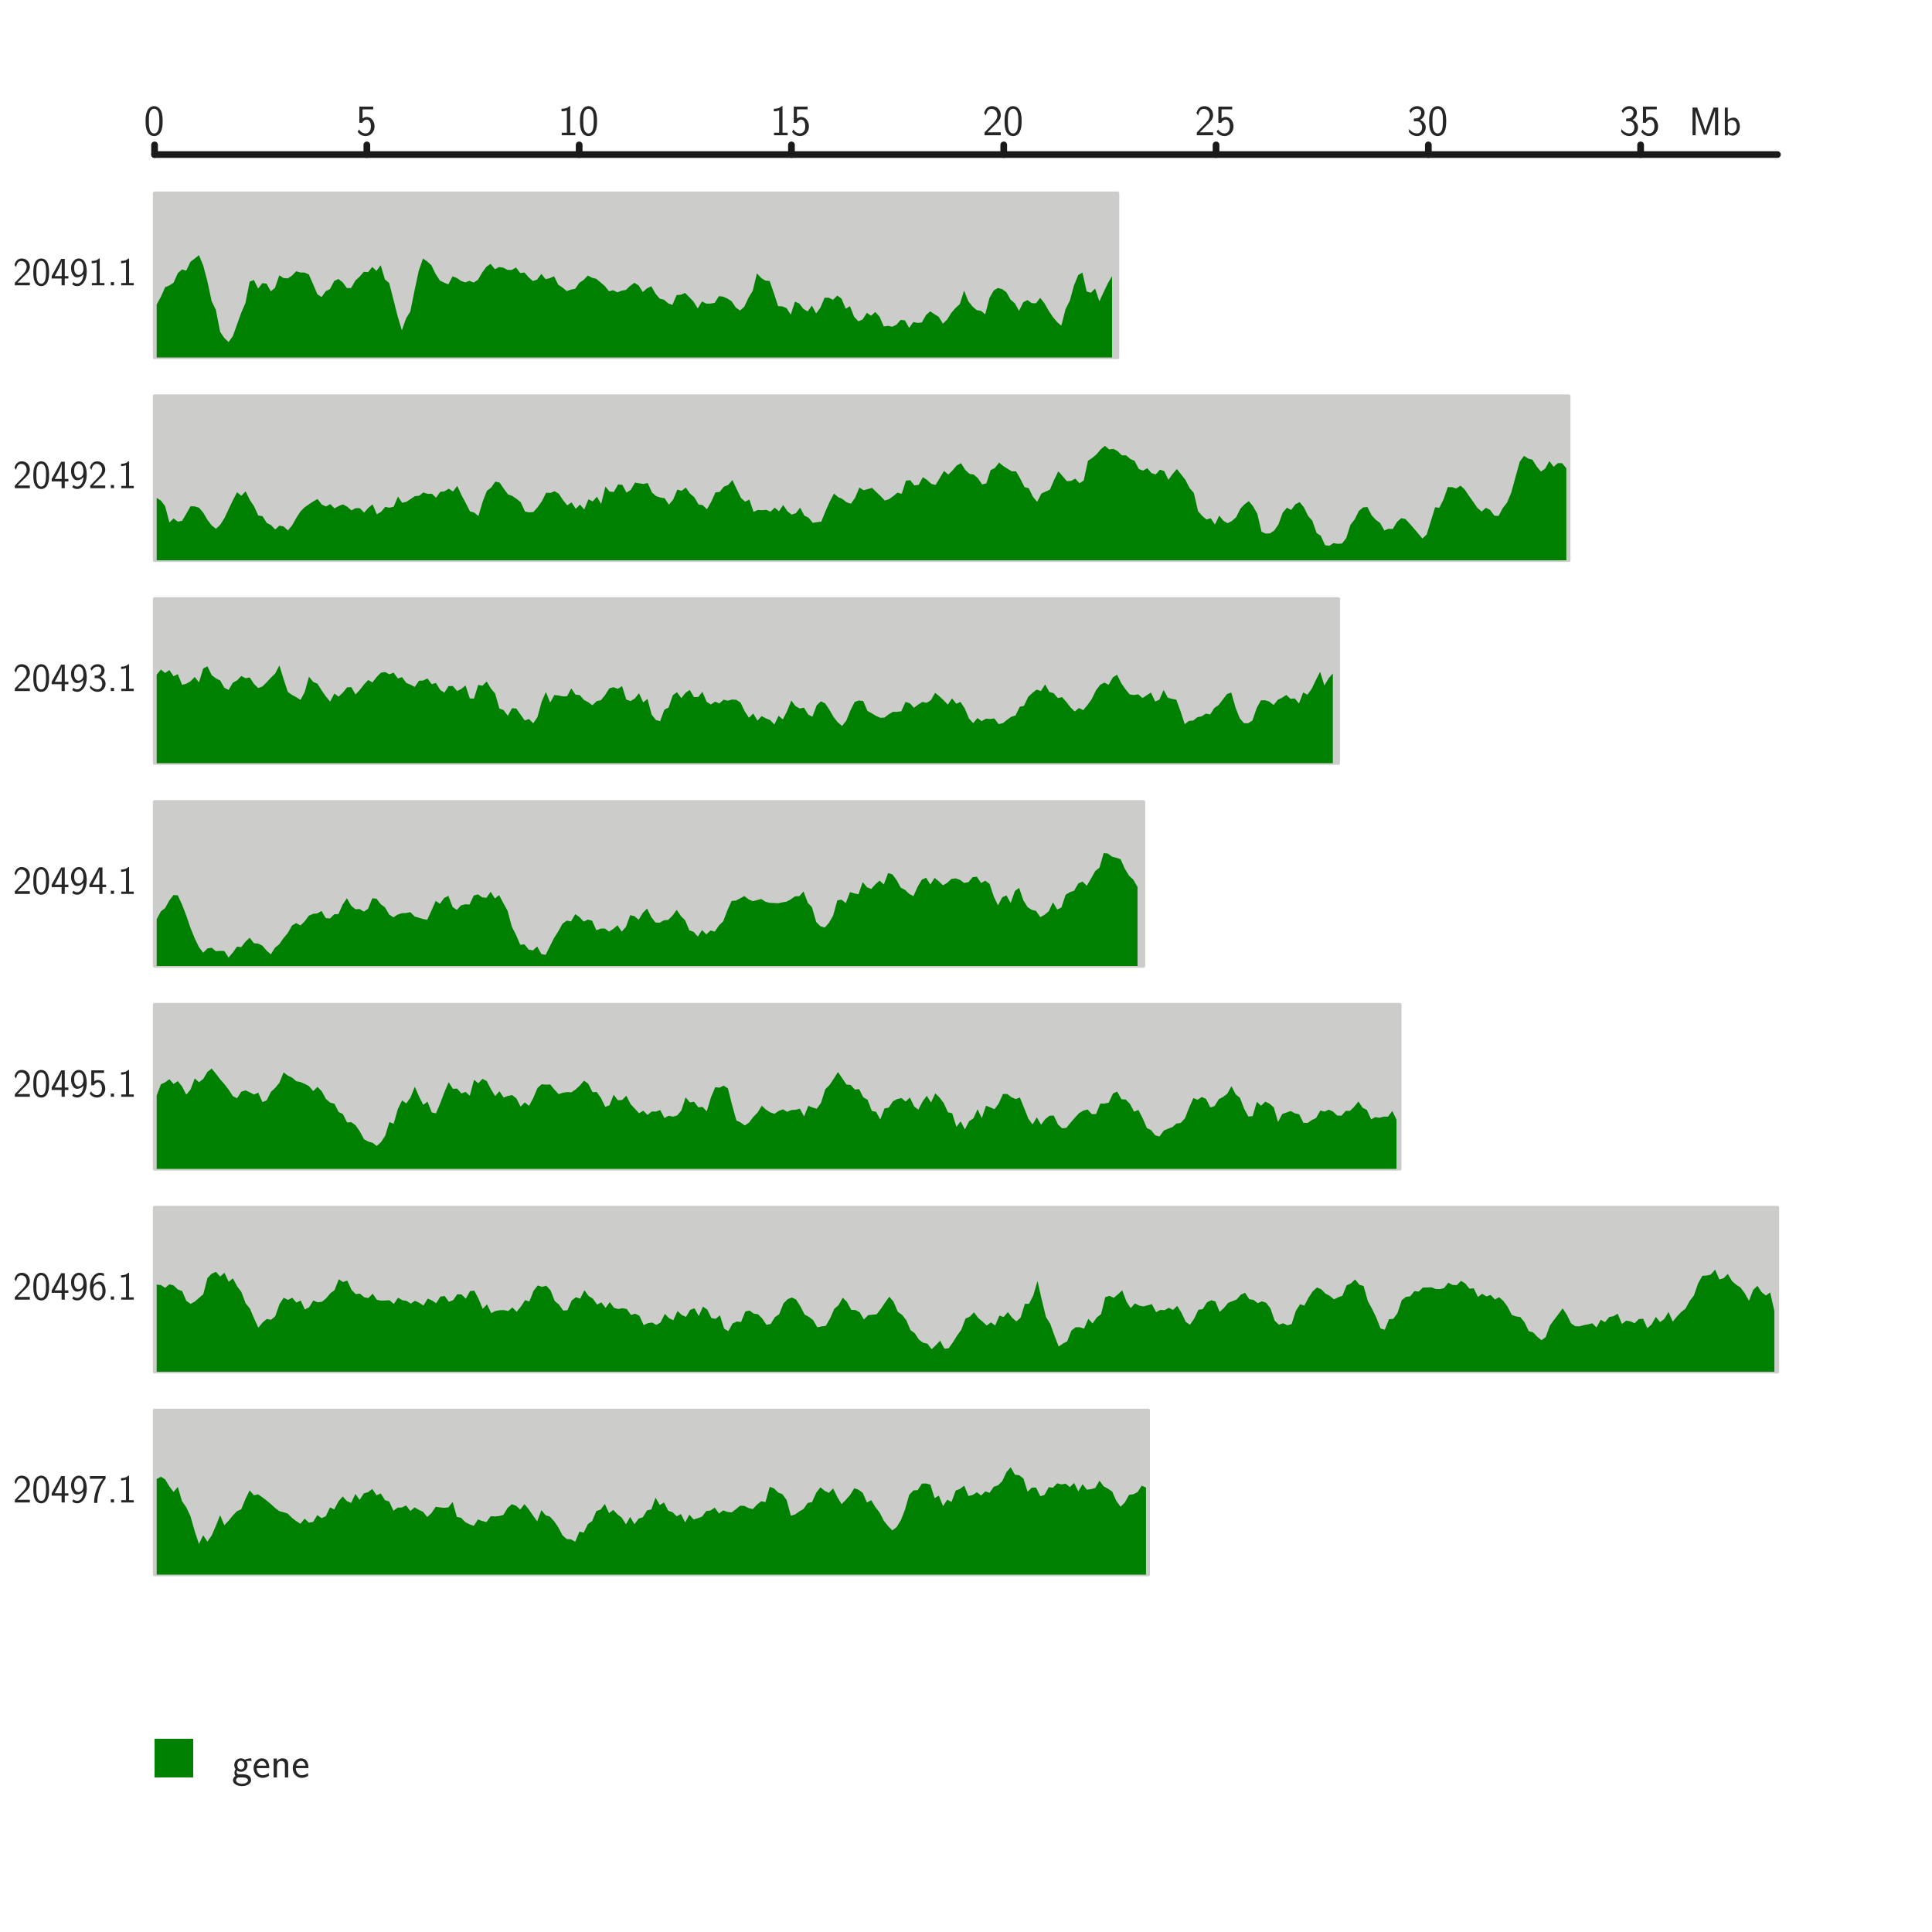
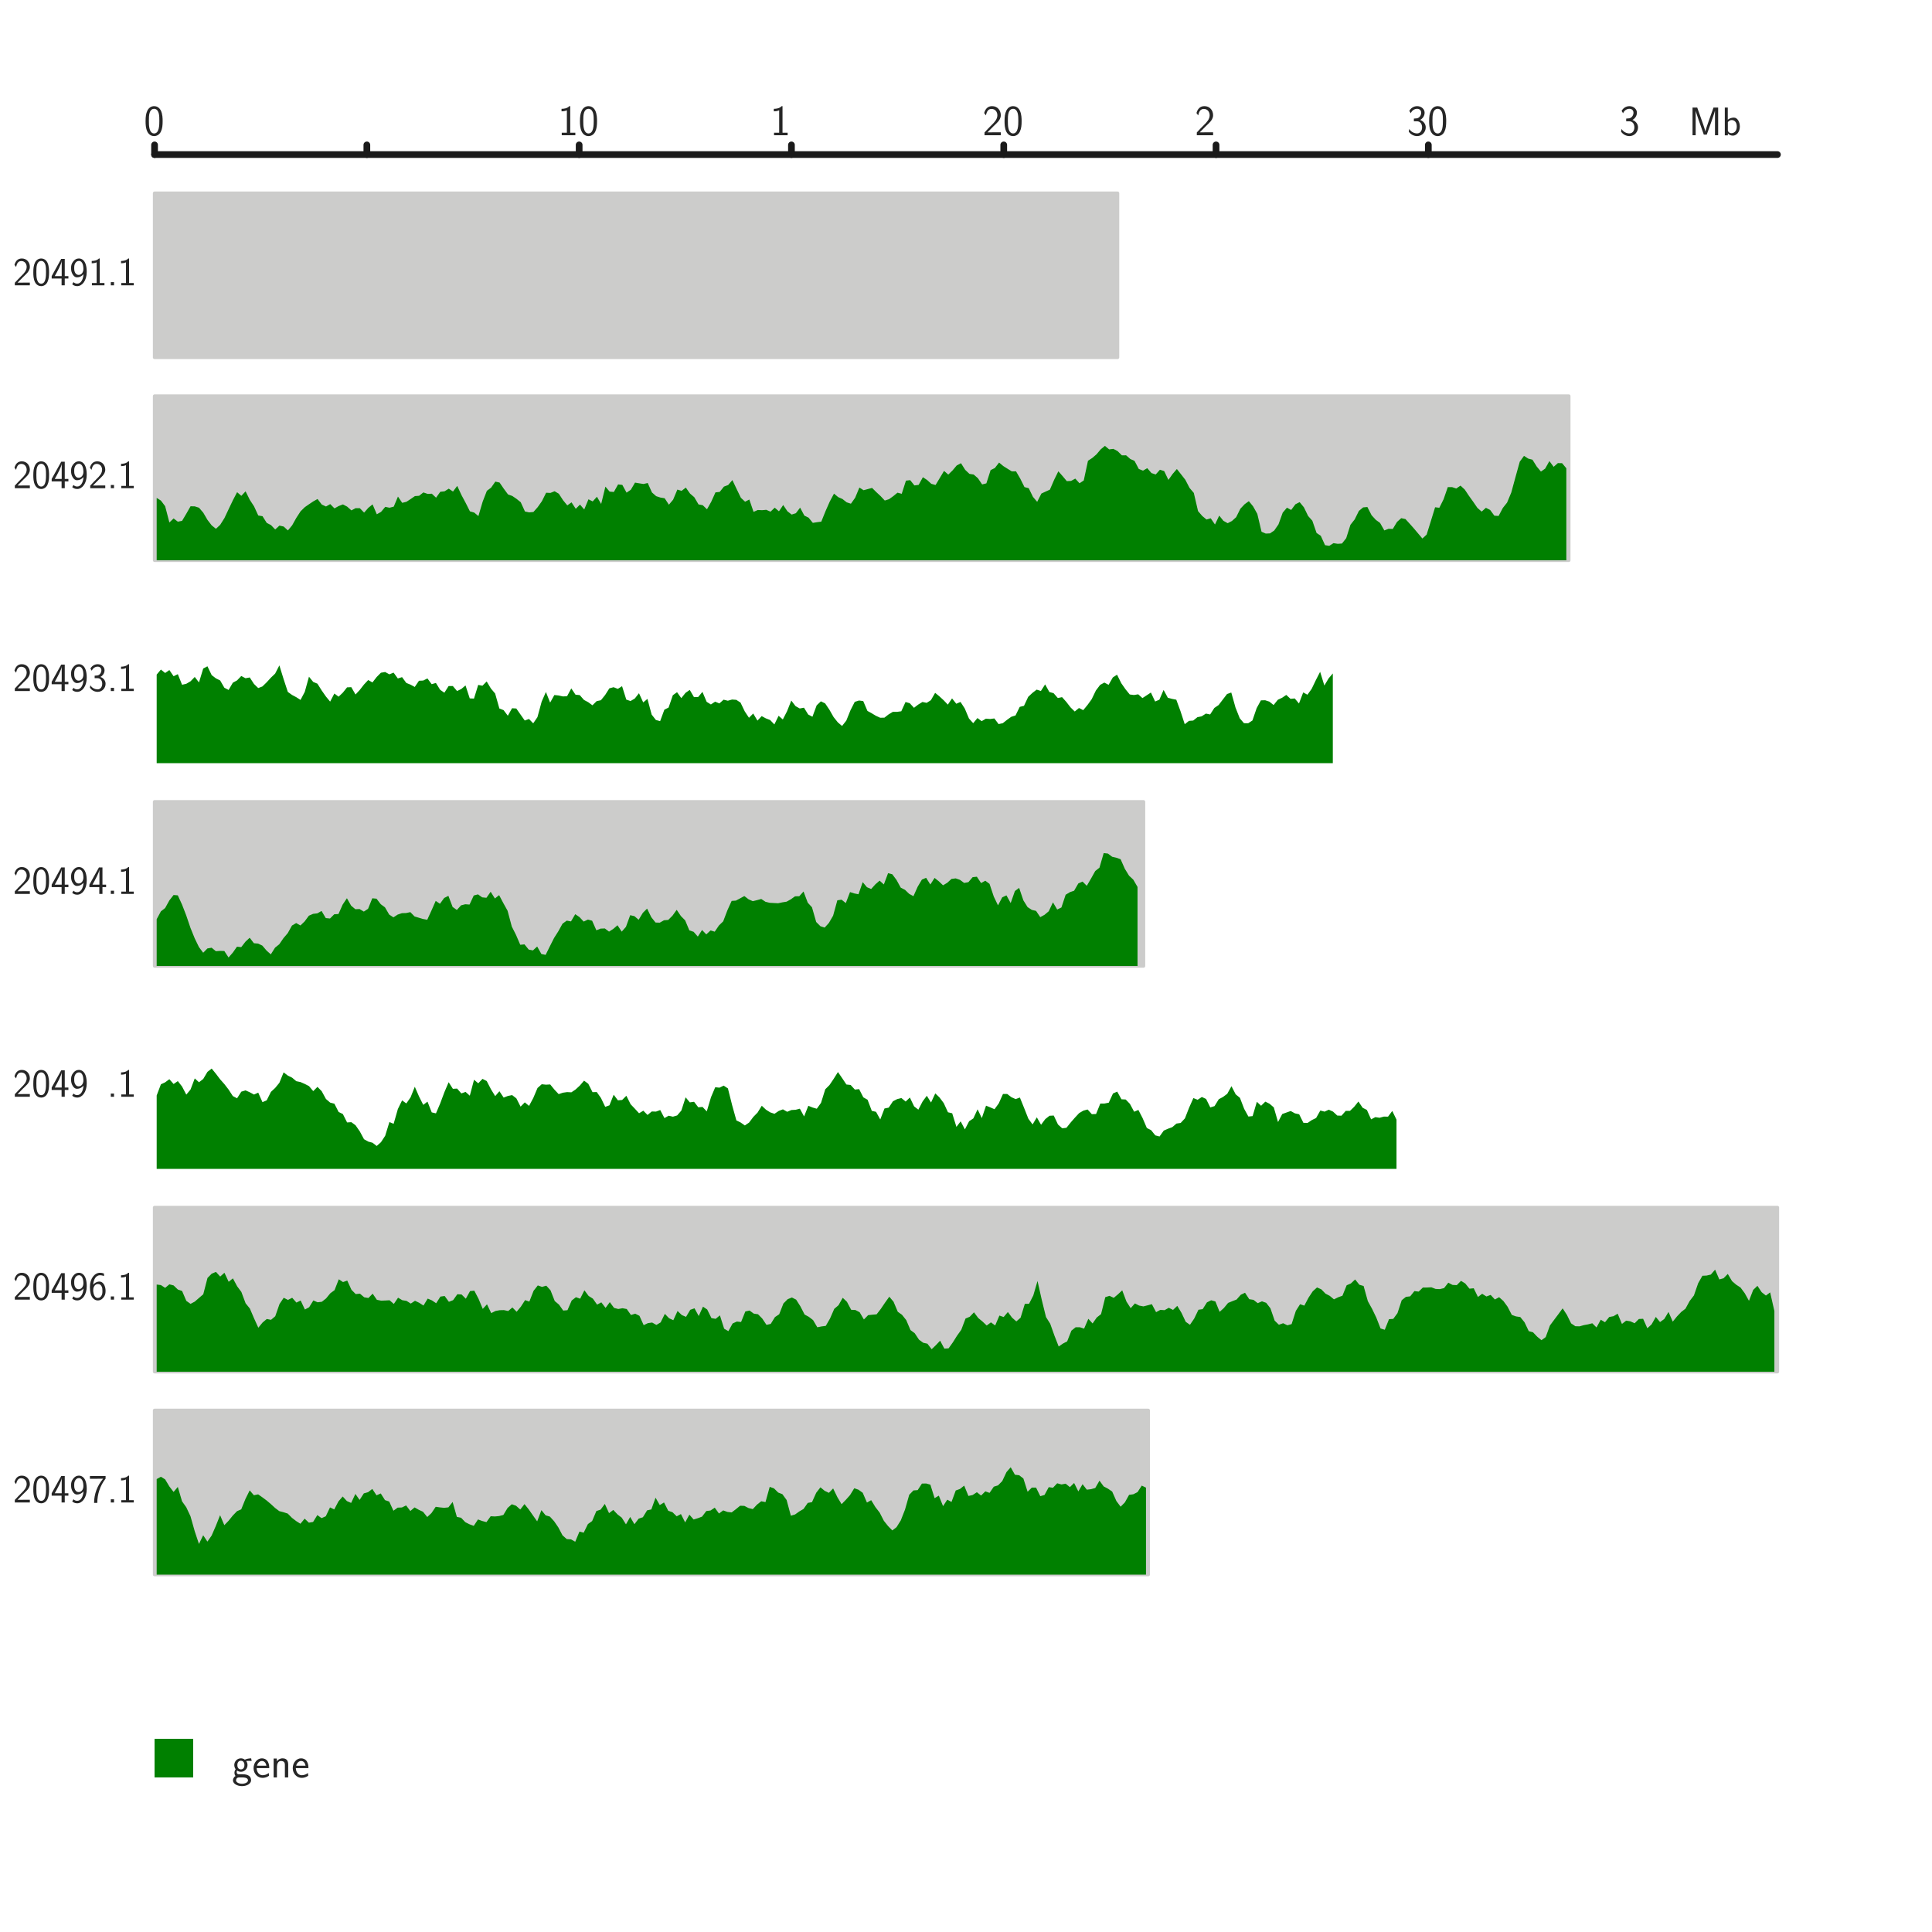
<svg xmlns="http://www.w3.org/2000/svg" xmlns:xlink="http://www.w3.org/1999/xlink" height="576pt" version="1.1" viewBox="0 0 576 576" width="576pt">
  <defs>
    <style type="text/css">*{stroke-linecap:butt;stroke-linejoin:round;}</style>
  </defs>
  <g id="figure_1">
    <g id="patch_1">
      <path d="M 0 576  L 576 576  L 576 0  L 0 0  z " style="fill:#ffffff;" />
    </g>
    <g id="axes_1">
      <g id="patch_2">
        <path clip-path="url(#p7e06f7c418)" d="M 46.08 106.56  L 333.191 106.56  L 333.191 57.6  L 46.08 57.6  z " style="fill:#cccccb;stroke:#cccccb;stroke-linejoin:miter;" />
      </g>
      <g id="patch_3">
        <path clip-path="url(#p7e06f7c418)" d="M 46.08 167.04  L 467.724 167.04  L 467.724 118.08  L 46.08 118.08  z " style="fill:#cccccb;stroke:#cccccb;stroke-linejoin:miter;" />
      </g>
      <g id="patch_4">
-         <path clip-path="url(#p7e06f7c418)" d="M 46.08 227.52  L 398.997 227.52  L 398.997 178.56  L 46.08 178.56  z " style="fill:#cccccb;stroke:#cccccb;stroke-linejoin:miter;" />
-       </g>
+         </g>
      <g id="patch_5">
        <path clip-path="url(#p7e06f7c418)" d="M 46.08 288  L 340.936 288  L 340.936 239.04  L 46.08 239.04  z " style="fill:#cccccb;stroke:#cccccb;stroke-linejoin:miter;" />
      </g>
      <g id="patch_6">
-         <path clip-path="url(#p7e06f7c418)" d="M 46.08 348.48  L 417.341 348.48  L 417.341 299.52  L 46.08 299.52  z " style="fill:#cccccb;stroke:#cccccb;stroke-linejoin:miter;" />
-       </g>
+         </g>
      <g id="patch_7">
        <path clip-path="url(#p7e06f7c418)" d="M 46.08 408.96  L 529.92 408.96  L 529.92 360  L 46.08 360  z " style="fill:#cccccb;stroke:#cccccb;stroke-linejoin:miter;" />
      </g>
      <g id="patch_8">
        <path clip-path="url(#p7e06f7c418)" d="M 46.08 469.44  L 342.341 469.44  L 342.341 420.48  L 46.08 420.48  z " style="fill:#cccccb;stroke:#cccccb;stroke-linejoin:miter;" />
      </g>
      <g id="patch_9">
        <path clip-path="url(#p7e06f7c418)" d="M 46.08 529.92  L 57.6 529.92  L 57.6 518.4  L 46.08 518.4  z " style="fill:#008000;" />
      </g>
      <g id="line2d_1">
        <path clip-path="url(#p7e06f7c418)" d="M 46.08 46.08  L 529.92 46.08  " style="fill:none;stroke:#1a1a1a;stroke-linecap:round;stroke-width:2;" />
      </g>
      <g id="line2d_2">
        <path clip-path="url(#p7e06f7c418)" d="M 46.08 46.08  L 46.08 43.2  " style="fill:none;stroke:#1a1a1a;stroke-linecap:round;stroke-width:2;" />
      </g>
      <g id="line2d_3">
        <path clip-path="url(#p7e06f7c418)" d="M 109.373 46.08  L 109.373 43.2  " style="fill:none;stroke:#1a1a1a;stroke-linecap:round;stroke-width:2;" />
      </g>
      <g id="line2d_4">
        <path clip-path="url(#p7e06f7c418)" d="M 172.666 46.08  L 172.666 43.2  " style="fill:none;stroke:#1a1a1a;stroke-linecap:round;stroke-width:2;" />
      </g>
      <g id="line2d_5">
        <path clip-path="url(#p7e06f7c418)" d="M 235.959 46.08  L 235.959 43.2  " style="fill:none;stroke:#1a1a1a;stroke-linecap:round;stroke-width:2;" />
      </g>
      <g id="line2d_6">
        <path clip-path="url(#p7e06f7c418)" d="M 299.252 46.08  L 299.252 43.2  " style="fill:none;stroke:#1a1a1a;stroke-linecap:round;stroke-width:2;" />
      </g>
      <g id="line2d_7">
        <path clip-path="url(#p7e06f7c418)" d="M 362.545 46.08  L 362.545 43.2  " style="fill:none;stroke:#1a1a1a;stroke-linecap:round;stroke-width:2;" />
      </g>
      <g id="line2d_8">
        <path clip-path="url(#p7e06f7c418)" d="M 425.838 46.08  L 425.838 43.2  " style="fill:none;stroke:#1a1a1a;stroke-linecap:round;stroke-width:2;" />
      </g>
      <g id="line2d_9">
-         <path clip-path="url(#p7e06f7c418)" d="M 489.131 46.08  L 489.131 43.2  " style="fill:none;stroke:#1a1a1a;stroke-linecap:round;stroke-width:2;" />
-       </g>
+         </g>
      <g id="text_1">
        <g style="fill:#262626;" transform="translate(42.91 40.32)scale(0.13 -0.13)">
          <defs>
            <path d="M 43.094 32.391  C 43.094 38.109 43 48.75 38.906 56.984  C 34.797 64.891 28.203 67 23.5 67  C 16.703 67 10.906 62.984 7.906 56.578  C 4.703 49.859 3.797 42.938 3.797 32.391  C 3.797 25.172 4.094 16.344 7.703 8.609  C 11.797 0.094 18.703 -2 23.406 -2  C 29.594 -2 35.594 1.297 39 8.203  C 42.5 15.438 43.094 23.359 43.094 32.391  z M 23.406 4.094  C 15.797 4.094 13.5 12.828 12.797 15.734  C 11.594 20.75 11.406 25.562 11.406 33.5  C 11.406 39.719 11.406 46.75 13.297 52.266  C 15.594 58.688 19.594 60.891 23.406 60.891  C 30.797 60.891 33.203 53.469 34 50.859  C 35.5 45.547 35.5 39.312 35.5 33.5  C 35.5 24.156 35.5 4.094 23.406 4.094  z " id="CMSS17-48" />
          </defs>
          <use transform="scale(0.996)" xlink:href="#CMSS17-48" />
        </g>
      </g>
      <g id="text_2">
        <g style="fill:#262626;" transform="translate(106.203 40.32)scale(0.13 -0.13)">
          <defs>
-             <path d="M 14.594 59.594  L 39.094 59.594  L 39.094 66  L 7.297 66  L 7.297 28.594  L 14 28.594  C 15.797 32.859 19.5 36 24.297 36  C 28.797 36 33.797 31.938 33.797 20.297  C 33.797 7.844 26.703 4.188 21.5 4.188  C 15.094 4.188 9.203 8.141 6.594 13.609  L 3.406 7.938  C 8 0.797 15.5 -2 21.5 -2  C 33.094 -2 42.203 7.938 42.203 20.094  C 42.203 32.547 34.094 42.094 24.406 42.094  C 20.906 42.094 17.5 40.891 14.594 38.5  z " id="CMSS17-53" />
-           </defs>
+             </defs>
          <use transform="scale(0.996)" xlink:href="#CMSS17-53" />
        </g>
      </g>
      <g id="text_3">
        <g style="fill:#262626;" transform="translate(166.325 40.32)scale(0.13 -0.13)">
          <defs>
            <path d="M 28.406 67  L 26.5 67  C 21.094 61.703 14.797 60.969 8.406 60.797  L 8.406 55  C 11.297 55.094 16 55.297 20.703 57.391  L 20.703 5.797  L 8.906 5.797  L 8.906 0  L 40.203 0  L 40.203 5.797  L 28.406 5.797  z " id="CMSS17-49" />
          </defs>
          <use transform="scale(0.996)" xlink:href="#CMSS17-49" />
          <use transform="translate(46.844 0)scale(0.996)" xlink:href="#CMSS17-48" />
        </g>
      </g>
      <g id="text_4">
        <g style="fill:#262626;" transform="translate(229.618 40.32)scale(0.13 -0.13)">
          <use transform="scale(0.996)" xlink:href="#CMSS17-49" />
          <use transform="translate(46.844 0)scale(0.996)" xlink:href="#CMSS17-53" />
        </g>
      </g>
      <g id="text_5">
        <g style="fill:#262626;" transform="translate(292.912 40.32)scale(0.13 -0.13)">
          <defs>
            <path d="M 25.797 21.141  C 28.594 24.031 32.797 27.516 35.703 31  C 38.5 34.391 42.203 39.172 42.203 46.141  C 42.203 57.109 34.797 67 22.203 67  C 12.297 67 6.594 60.797 3.906 51.125  L 7.797 45.75  C 10 54.812 13.094 60.594 20.906 60.594  C 29.5 60.594 34.297 53.609 34.297 45.938  C 34.297 36.781 27.297 29.703 22 24.422  C 16.094 18.547 10.297 12.578 4.703 6.391  L 4.703 0  L 42.203 0  L 42.203 6.797  L 25.203 6.797  C 24 6.797 22.797 6.688 21.594 6.688  L 11.594 6.688  L 11.594 6.797  z " id="CMSS17-50" />
          </defs>
          <use transform="scale(0.996)" xlink:href="#CMSS17-50" />
          <use transform="translate(46.844 0)scale(0.996)" xlink:href="#CMSS17-48" />
        </g>
      </g>
      <g id="text_6">
        <g style="fill:#262626;" transform="translate(356.205 40.32)scale(0.13 -0.13)">
          <use transform="scale(0.996)" xlink:href="#CMSS17-50" />
          <use transform="translate(46.844 0)scale(0.996)" xlink:href="#CMSS17-53" />
        </g>
      </g>
      <g id="text_7">
        <g style="fill:#262626;" transform="translate(419.498 40.32)scale(0.13 -0.13)">
          <defs>
            <path d="M 15.703 32.188  L 22.5 32.188  C 31.906 32.188 34.594 23.938 34.594 18.188  C 34.594 10.344 30.203 4.188 23 4.188  C 17.406 4.188 9.5 7.016 5 14.469  C 4.297 10.938 4.297 10.734 3.906 8.328  C 8.594 1.391 16.203 -2 23.203 -2  C 34.594 -2 43 7.516 43 18.094  C 43 26.047 37.5 32.688 30 35.188  C 36 38.484 40.406 44.688 40.406 51.891  C 40.406 60.297 32.703 67 23.297 67  C 14.703 67 8 61.688 5.203 55.984  C 5.906 54.984 7.703 52.094 8.594 50.594  C 10.797 56.484 16.5 60.891 23.203 60.891  C 28.797 60.891 32.5 57.188 32.5 51.891  C 32.5 46.391 29 40.391 23.094 39  C 22.703 39 16.5 38.391 15.703 38.297  z " id="CMSS17-51" />
          </defs>
          <use transform="scale(0.996)" xlink:href="#CMSS17-51" />
          <use transform="translate(46.844 0)scale(0.996)" xlink:href="#CMSS17-48" />
        </g>
      </g>
      <g id="text_8">
        <g style="fill:#262626;" transform="translate(482.791 40.32)scale(0.13 -0.13)">
          <use transform="scale(0.996)" xlink:href="#CMSS17-51" />
          <use transform="translate(46.844 0)scale(0.996)" xlink:href="#CMSS17-53" />
        </g>
      </g>
      <g id="text_9">
        <g style="fill:#262626;" transform="translate(503.531 40.32)scale(0.12 -0.12)">
          <defs>
            <path d="M 49.906 37.078  L 45.094 23.062  C 44.297 20.484 41.594 12.422 41 9.25  L 40.906 9.25  C 40.594 11.234 40 13.328 38.406 18.391  C 37.5 21.375 36.5 24.453 35.5 27.234  L 20.703 69  L 9 69  L 9 0  L 16.797 0  L 16.797 60.922  L 16.906 60.922  C 16.906 60.828 17.797 56.453 23.906 39.062  L 37.094 1.594  L 44.5 1.594  L 56.406 34.891  C 57.203 37.172 59.703 44.422 60.797 47.906  C 61.797 50.891 64.297 58.25 64.906 61.125  L 65 61.125  L 65 0  L 72.906 0  L 72.906 69  L 61.297 69  z " id="CMSS17-77" />
            <path d="M 14.906 69  L 7.5 69  L 7.5 -0.203  L 15.094 -0.203  L 15.094 4.297  C 18.906 0.594 23.5 -1 27.594 -1  C 37.203 -1 45 8.734 45 21.594  C 45 33.328 39 44 30.094 44  C 23.797 44 18.203 41.391 14.906 38.688  z M 15.094 32.734  C 17.297 35.562 20.406 37.891 24.797 37.891  C 30.703 37.891 37.406 33.531 37.406 21.594  C 37.406 8.844 29.406 5.094 23.906 5.094  C 21.906 5.094 19.797 5.594 17.797 7.312  C 15.094 9.75 15.094 11.266 15.094 12.688  z " id="CMSS17-98" />
          </defs>
          <use transform="scale(0.996)" xlink:href="#CMSS17-77" />
          <use transform="translate(81.676 0)scale(0.996)" xlink:href="#CMSS17-98" />
        </g>
      </g>
      <g id="text_10">
        <g style="fill:#262626;" transform="translate(3.855 85.069)scale(0.12 -0.12)">
          <defs>
            <path d="M 35.203 17  L 44.297 17  L 44.297 23.094  L 35.203 23.094  L 35.203 66  L 26.406 66  L 2.594 23.094  L 2.594 17  L 27.297 17  L 27.297 0  L 35.203 0  z M 10.297 23.094  C 16.094 33.422 27.594 54.281 27.594 61.359  L 27.594 23.094  z " id="CMSS17-52" />
            <path d="M 6.797 2.688  C 9.594 0.297 13.203 -2 19.297 -2  C 31.406 -2 43 11.531 43 33.375  C 43 62.297 30.5 67 23.797 67  C 17.094 67 12.797 63.984 9.094 59.203  C 4.703 53.719 3.906 48.828 3.906 43.141  C 3.906 36.359 5.094 32.172 7.906 27.391  C 11.703 21.188 15.203 19.891 19.094 19.891  C 25 19.891 30.906 22.797 34.906 27.781  C 34.203 14.188 28.094 4.188 19.297 4.188  C 15.703 4.188 12.797 5.312 9.906 8.062  z M 34.594 43.344  C 34.703 42.641 34.703 41.344 34.703 40.953  C 34.703 32.578 29.906 26 22.906 26  C 18.297 26 15.906 28.391 14.094 31.484  C 11.906 35.359 11.797 39.156 11.797 43.141  C 11.797 47.031 11.797 51.312 14.594 55.609  C 16.703 58.703 19.297 60.891 23.797 60.891  C 33 60.891 34.5 47.438 34.594 43.344  z " id="CMSS17-57" />
            <path d="M 17 8  L 9 8  L 9 0  L 17 0  z " id="CMSS17-46" />
          </defs>
          <use transform="scale(0.996)" xlink:href="#CMSS17-50" />
          <use transform="translate(46.844 0)scale(0.996)" xlink:href="#CMSS17-48" />
          <use transform="translate(93.687 0)scale(0.996)" xlink:href="#CMSS17-52" />
          <use transform="translate(140.531 0)scale(0.996)" xlink:href="#CMSS17-57" />
          <use transform="translate(187.374 0)scale(0.996)" xlink:href="#CMSS17-49" />
          <use transform="translate(234.218 0)scale(0.996)" xlink:href="#CMSS17-46" />
          <use transform="translate(260.242 0)scale(0.996)" xlink:href="#CMSS17-49" />
        </g>
      </g>
      <g id="text_11">
        <g style="fill:#262626;" transform="translate(3.855 145.549)scale(0.12 -0.12)">
          <use transform="scale(0.996)" xlink:href="#CMSS17-50" />
          <use transform="translate(46.844 0)scale(0.996)" xlink:href="#CMSS17-48" />
          <use transform="translate(93.687 0)scale(0.996)" xlink:href="#CMSS17-52" />
          <use transform="translate(140.531 0)scale(0.996)" xlink:href="#CMSS17-57" />
          <use transform="translate(187.374 0)scale(0.996)" xlink:href="#CMSS17-50" />
          <use transform="translate(234.218 0)scale(0.996)" xlink:href="#CMSS17-46" />
          <use transform="translate(260.242 0)scale(0.996)" xlink:href="#CMSS17-49" />
        </g>
      </g>
      <g id="text_12">
        <g style="fill:#262626;" transform="translate(3.855 206.029)scale(0.12 -0.12)">
          <use transform="scale(0.996)" xlink:href="#CMSS17-50" />
          <use transform="translate(46.844 0)scale(0.996)" xlink:href="#CMSS17-48" />
          <use transform="translate(93.687 0)scale(0.996)" xlink:href="#CMSS17-52" />
          <use transform="translate(140.531 0)scale(0.996)" xlink:href="#CMSS17-57" />
          <use transform="translate(187.374 0)scale(0.996)" xlink:href="#CMSS17-51" />
          <use transform="translate(234.218 0)scale(0.996)" xlink:href="#CMSS17-46" />
          <use transform="translate(260.242 0)scale(0.996)" xlink:href="#CMSS17-49" />
        </g>
      </g>
      <g id="text_13">
        <g style="fill:#262626;" transform="translate(3.855 266.509)scale(0.12 -0.12)">
          <use transform="scale(0.996)" xlink:href="#CMSS17-50" />
          <use transform="translate(46.844 0)scale(0.996)" xlink:href="#CMSS17-48" />
          <use transform="translate(93.687 0)scale(0.996)" xlink:href="#CMSS17-52" />
          <use transform="translate(140.531 0)scale(0.996)" xlink:href="#CMSS17-57" />
          <use transform="translate(187.374 0)scale(0.996)" xlink:href="#CMSS17-52" />
          <use transform="translate(234.218 0)scale(0.996)" xlink:href="#CMSS17-46" />
          <use transform="translate(260.242 0)scale(0.996)" xlink:href="#CMSS17-49" />
        </g>
      </g>
      <g id="text_14">
        <g style="fill:#262626;" transform="translate(3.855 326.989)scale(0.12 -0.12)">
          <use transform="scale(0.996)" xlink:href="#CMSS17-50" />
          <use transform="translate(46.844 0)scale(0.996)" xlink:href="#CMSS17-48" />
          <use transform="translate(93.687 0)scale(0.996)" xlink:href="#CMSS17-52" />
          <use transform="translate(140.531 0)scale(0.996)" xlink:href="#CMSS17-57" />
          <use transform="translate(187.374 0)scale(0.996)" xlink:href="#CMSS17-53" />
          <use transform="translate(234.218 0)scale(0.996)" xlink:href="#CMSS17-46" />
          <use transform="translate(260.242 0)scale(0.996)" xlink:href="#CMSS17-49" />
        </g>
      </g>
      <g id="text_15">
        <g style="fill:#262626;" transform="translate(3.855 387.469)scale(0.12 -0.12)">
          <defs>
            <path d="M 39 64.984  C 34.797 66.688 31.797 67 29 67  C 16 67 3.906 53.25 3.906 31.609  C 3.906 4.188 15.406 -2 23.594 -2  C 28.094 -2 32.594 -0.609 36.906 4.391  C 41.297 9.672 43 14.062 43 21.75  C 43 34.109 36.906 45.094 27.797 45.094  C 21.203 45.094 15.5 41.594 12 37.203  C 13 51.406 19.594 60.891 29.094 60.891  C 31.703 60.891 35.094 60.484 39 58.75  z M 12.094 21.438  C 12.094 22.234 12.094 22.734 12.203 24.234  C 12.203 32.016 16.703 39 24 39  C 28.703 39 31.094 36.5 32.906 33.406  C 35 29.516 35.094 25.828 35.094 21.75  C 35.094 17.859 35.094 13.969 32.797 9.969  C 30.906 6.891 28.406 4.188 23.594 4.188  C 14.094 4.188 12.5 17.453 12.094 21.438  z " id="CMSS17-54" />
          </defs>
          <use transform="scale(0.996)" xlink:href="#CMSS17-50" />
          <use transform="translate(46.844 0)scale(0.996)" xlink:href="#CMSS17-48" />
          <use transform="translate(93.687 0)scale(0.996)" xlink:href="#CMSS17-52" />
          <use transform="translate(140.531 0)scale(0.996)" xlink:href="#CMSS17-57" />
          <use transform="translate(187.374 0)scale(0.996)" xlink:href="#CMSS17-54" />
          <use transform="translate(234.218 0)scale(0.996)" xlink:href="#CMSS17-46" />
          <use transform="translate(260.242 0)scale(0.996)" xlink:href="#CMSS17-49" />
        </g>
      </g>
      <g id="text_16">
        <g style="fill:#262626;" transform="translate(3.855 447.949)scale(0.12 -0.12)">
          <defs>
            <path d="M 21.703 59.188  C 22.906 59.188 24.094 59.297 25.297 59.297  L 36.797 59.297  C 22.5 42.422 14.297 21.094 14.297 -1  L 22.297 -1  C 22.297 20.391 29.297 42.109 43 59.484  L 43 66  L 3.906 66  L 3.906 59.188  z " id="CMSS17-55" />
          </defs>
          <use transform="scale(0.996)" xlink:href="#CMSS17-50" />
          <use transform="translate(46.844 0)scale(0.996)" xlink:href="#CMSS17-48" />
          <use transform="translate(93.687 0)scale(0.996)" xlink:href="#CMSS17-52" />
          <use transform="translate(140.531 0)scale(0.996)" xlink:href="#CMSS17-57" />
          <use transform="translate(187.374 0)scale(0.996)" xlink:href="#CMSS17-55" />
          <use transform="translate(234.218 0)scale(0.996)" xlink:href="#CMSS17-46" />
          <use transform="translate(260.242 0)scale(0.996)" xlink:href="#CMSS17-49" />
        </g>
      </g>
      <g id="text_17">
        <g style="fill:#262626;" transform="translate(69.12 529.92)scale(0.13 -0.13)">
          <defs>
            <path d="M 44.5 44  C 38.797 43.891 33.906 42.797 29.906 40.891  C 26.594 43.484 23.203 44 20.906 44  C 12.203 44 5.594 36.812 5.594 28.5  C 5.594 23.141 8.594 19.094 8.797 18.891  C 7 16.391 6 13.688 6 10.688  C 6 7.188 7.406 4.688 8.5 3.297  C 3.297 0.094 2.594 -4.812 2.594 -6.703  C 2.594 -14 11.703 -20 23.406 -20  C 35.203 -20 44.297 -14 44.297 -6.609  C 44.297 7.188 29 7.297 24.797 7.297  L 16.703 7.297  C 15.203 7.297 11.203 7.297 11.203 12.391  C 11.203 14.391 12.094 15.688 12.203 15.797  C 13.703 14.688 16.797 13 20.906 13  C 29.203 13 36.094 19.984 36.094 28.5  C 36.094 33.25 33.906 36.703 33 37.891  L 33.297 37.891  C 33.594 37.891 37.797 38.188 39.297 38.188  C 42.5 38.188 42.797 38.094 45.594 37.797  z M 20.906 18.5  C 17.5 18.5 12.703 20.578 12.703 28.5  C 12.703 37.109 18.203 38.484 20.797 38.484  C 24.203 38.484 29 36.406 29 28.5  C 29 19.875 23.5 18.5 20.906 18.5  z M 24.703 0  C 27.094 0 37.203 0 37.203 -6.812  C 37.203 -11.109 31 -14.5 23.5 -14.5  C 15.906 -14.5 9.703 -11.203 9.703 -6.703  C 9.703 -6.203 9.703 0 16.594 0  z " id="CMSS17-103" />
            <path d="M 39.094 21.484  C 39.094 24.797 38.906 31.266 35.703 36.672  C 32.203 42.391 26.5 44 22.203 44  C 11.797 44 3 34.125 3 21.297  C 3 9.047 12.094 -1 23.594 -1  C 28.094 -1 33.594 0.297 38.594 3.891  C 38.594 4.297 38.406 6.469 38.297 6.578  C 38.297 6.766 38 9.828 38 10.234  C 33.203 6.375 27.703 5.094 23.703 5.094  C 17.297 5.094 10.406 10.422 10.094 21.484  z M 10.906 27  C 12.203 32.594 16.594 37.891 22.203 37.891  C 23.703 37.891 30.703 37.688 32.5 27  z " id="CMSS17-101" />
            <path d="M 40.906 29.344  C 40.906 35.672 39.406 44 28.094 44  C 21.703 44 17.5 40.688 14.703 37.281  L 14.703 43.484  L 7.406 43.484  L 7.406 0  L 15 0  L 15 24.312  C 15 30.656 17.406 37.891 24.203 37.891  C 33 37.891 33.297 31.953 33.297 28.531  L 33.297 0  L 40.906 0  z " id="CMSS17-110" />
          </defs>
          <use transform="scale(0.996)" xlink:href="#CMSS17-103" />
          <use transform="translate(46.844 0)scale(0.996)" xlink:href="#CMSS17-101" />
          <use transform="translate(88.482 0)scale(0.996)" xlink:href="#CMSS17-110" />
          <use transform="translate(136.687 0)scale(0.996)" xlink:href="#CMSS17-101" />
        </g>
      </g>
    </g>
    <g id="axes_2">
      <g id="PolyCollection_1">
        <defs>
          <path d="M 46.71 -469.44  L 46.71 -485.216  L 47.97 -487.525  L 49.231 -490.365  L 50.491 -490.889  L 51.751 -491.734  L 53.012 -494.551  L 54.272 -495.67  L 55.532 -495.326  L 56.793 -497.972  L 58.053 -498.915  L 59.313 -499.933  L 60.574 -496.867  L 61.834 -492.117  L 63.094 -486.229  L 64.354 -483.616  L 65.615 -477.093  L 66.875 -475.245  L 68.135 -474.009  L 69.396 -475.744  L 70.656 -479.238  L 71.916 -482.758  L 73.177 -485.669  L 74.437 -492.03  L 75.697 -492.522  L 76.957 -489.981  L 78.218 -491.592  L 79.478 -491.42  L 80.738 -489.156  L 81.999 -490.197  L 83.259 -493.917  L 84.519 -493.112  L 85.78 -493.001  L 87.04 -493.808  L 88.3 -495.122  L 89.561 -494.754  L 90.821 -494.736  L 92.081 -494.18  L 93.341 -491.282  L 94.602 -488.303  L 95.862 -487.424  L 97.122 -489.188  L 98.383 -489.831  L 99.643 -492.237  L 100.903 -492.82  L 102.164 -491.83  L 103.424 -490.104  L 104.684 -490.151  L 105.944 -492.339  L 107.205 -493.505  L 108.465 -494.954  L 109.725 -494.85  L 110.986 -496.414  L 112.246 -495.233  L 113.506 -496.928  L 114.767 -492.688  L 116.027 -491.619  L 117.287 -486.735  L 118.548 -481.713  L 119.808 -477.514  L 121.068 -481.098  L 122.328 -483.12  L 123.589 -489.397  L 124.849 -495.285  L 126.109 -498.922  L 127.37 -498.046  L 128.63 -496.901  L 129.89 -494.274  L 131.151 -492.361  L 132.411 -491.72  L 133.671 -491.243  L 134.931 -493.609  L 136.192 -493.128  L 137.452 -492.248  L 138.712 -491.804  L 139.973 -492.284  L 141.233 -491.762  L 142.493 -492.59  L 143.754 -494.737  L 145.014 -496.473  L 146.274 -497.331  L 147.535 -495.737  L 148.795 -496.391  L 150.055 -496.194  L 151.315 -495.523  L 152.576 -495.527  L 153.836 -496.252  L 155.096 -494.606  L 156.357 -494.752  L 157.617 -493.304  L 158.877 -492.201  L 160.138 -492.638  L 161.398 -494.333  L 162.658 -492.773  L 163.918 -493.054  L 165.179 -493.637  L 166.439 -491.107  L 167.699 -490.285  L 168.96 -489.219  L 170.22 -489.659  L 171.48 -489.897  L 172.741 -491.704  L 174.001 -492.541  L 175.261 -493.849  L 176.522 -493.204  L 177.782 -492.862  L 179.042 -491.815  L 180.302 -490.74  L 181.563 -489.165  L 182.823 -489.478  L 184.083 -488.833  L 185.344 -489.347  L 186.604 -489.563  L 187.864 -490.752  L 189.125 -491.691  L 190.385 -490.917  L 191.645 -488.94  L 192.905 -490.033  L 194.166 -490.648  L 195.426 -488.462  L 196.686 -486.957  L 197.947 -486.657  L 199.207 -485.57  L 200.467 -485.087  L 201.728 -488.038  L 202.988 -488.123  L 204.248 -488.669  L 205.509 -487.391  L 206.769 -486.08  L 208.029 -484.027  L 209.289 -486.131  L 210.55 -485.491  L 211.81 -485.485  L 213.07 -485.693  L 214.331 -487.703  L 215.591 -487.562  L 216.851 -486.985  L 218.112 -486.188  L 219.372 -484.32  L 220.632 -483.424  L 221.893 -484.548  L 223.153 -487.225  L 224.413 -489.306  L 225.673 -494.514  L 226.934 -493.126  L 228.194 -492.335  L 229.454 -492.234  L 230.715 -488.621  L 231.975 -484.723  L 233.235 -484.655  L 234.496 -484.144  L 235.756 -482.186  L 237.016 -486.077  L 238.276 -485.509  L 239.537 -483.898  L 240.797 -483.149  L 242.057 -484.882  L 243.318 -482.559  L 244.578 -484.247  L 245.838 -487.229  L 247.099 -487.229  L 248.359 -486.61  L 249.619 -487.88  L 250.88 -486.975  L 252.14 -483.956  L 253.4 -484.714  L 254.66 -481.545  L 255.921 -480.211  L 257.181 -480.753  L 258.441 -482.738  L 259.702 -481.865  L 260.962 -482.974  L 262.222 -481.605  L 263.483 -478.668  L 264.743 -478.854  L 266.003 -478.593  L 267.263 -479.174  L 268.524 -480.626  L 269.784 -480.492  L 271.044 -478.246  L 272.305 -479.982  L 273.565 -479.731  L 274.825 -479.853  L 276.086 -482.082  L 277.346 -483.184  L 278.606 -482.327  L 279.867 -481.553  L 281.127 -479.489  L 282.387 -480.749  L 283.647 -482.753  L 284.908 -484.208  L 286.168 -485.343  L 287.428 -489.378  L 288.689 -486.191  L 289.949 -484.611  L 291.209 -483.54  L 292.47 -483.324  L 293.73 -482.301  L 294.99 -487.148  L 296.25 -489.375  L 297.511 -490.137  L 298.771 -489.81  L 300.031 -488.881  L 301.292 -486.663  L 302.552 -485.586  L 303.812 -483.327  L 305.073 -485.888  L 306.333 -486.538  L 307.593 -485.622  L 308.854 -485.583  L 310.114 -487.2  L 311.374 -485.607  L 312.634 -483.401  L 313.895 -481.5  L 315.155 -479.988  L 316.415 -478.903  L 317.676 -483.811  L 318.936 -486.34  L 320.196 -490.896  L 321.457 -493.986  L 322.717 -494.743  L 323.977 -489.109  L 325.237 -488.711  L 326.498 -489.982  L 327.758 -486.164  L 329.018 -488.874  L 330.279 -491.518  L 331.539 -493.687  L 331.539 -469.44  L 331.539 -469.44  L 330.279 -469.44  L 329.018 -469.44  L 327.758 -469.44  L 326.498 -469.44  L 325.237 -469.44  L 323.977 -469.44  L 322.717 -469.44  L 321.457 -469.44  L 320.196 -469.44  L 318.936 -469.44  L 317.676 -469.44  L 316.415 -469.44  L 315.155 -469.44  L 313.895 -469.44  L 312.634 -469.44  L 311.374 -469.44  L 310.114 -469.44  L 308.854 -469.44  L 307.593 -469.44  L 306.333 -469.44  L 305.073 -469.44  L 303.812 -469.44  L 302.552 -469.44  L 301.292 -469.44  L 300.031 -469.44  L 298.771 -469.44  L 297.511 -469.44  L 296.25 -469.44  L 294.99 -469.44  L 293.73 -469.44  L 292.47 -469.44  L 291.209 -469.44  L 289.949 -469.44  L 288.689 -469.44  L 287.428 -469.44  L 286.168 -469.44  L 284.908 -469.44  L 283.647 -469.44  L 282.387 -469.44  L 281.127 -469.44  L 279.867 -469.44  L 278.606 -469.44  L 277.346 -469.44  L 276.086 -469.44  L 274.825 -469.44  L 273.565 -469.44  L 272.305 -469.44  L 271.044 -469.44  L 269.784 -469.44  L 268.524 -469.44  L 267.263 -469.44  L 266.003 -469.44  L 264.743 -469.44  L 263.483 -469.44  L 262.222 -469.44  L 260.962 -469.44  L 259.702 -469.44  L 258.441 -469.44  L 257.181 -469.44  L 255.921 -469.44  L 254.66 -469.44  L 253.4 -469.44  L 252.14 -469.44  L 250.88 -469.44  L 249.619 -469.44  L 248.359 -469.44  L 247.099 -469.44  L 245.838 -469.44  L 244.578 -469.44  L 243.318 -469.44  L 242.057 -469.44  L 240.797 -469.44  L 239.537 -469.44  L 238.276 -469.44  L 237.016 -469.44  L 235.756 -469.44  L 234.496 -469.44  L 233.235 -469.44  L 231.975 -469.44  L 230.715 -469.44  L 229.454 -469.44  L 228.194 -469.44  L 226.934 -469.44  L 225.673 -469.44  L 224.413 -469.44  L 223.153 -469.44  L 221.893 -469.44  L 220.632 -469.44  L 219.372 -469.44  L 218.112 -469.44  L 216.851 -469.44  L 215.591 -469.44  L 214.331 -469.44  L 213.07 -469.44  L 211.81 -469.44  L 210.55 -469.44  L 209.289 -469.44  L 208.029 -469.44  L 206.769 -469.44  L 205.509 -469.44  L 204.248 -469.44  L 202.988 -469.44  L 201.728 -469.44  L 200.467 -469.44  L 199.207 -469.44  L 197.947 -469.44  L 196.686 -469.44  L 195.426 -469.44  L 194.166 -469.44  L 192.905 -469.44  L 191.645 -469.44  L 190.385 -469.44  L 189.125 -469.44  L 187.864 -469.44  L 186.604 -469.44  L 185.344 -469.44  L 184.083 -469.44  L 182.823 -469.44  L 181.563 -469.44  L 180.302 -469.44  L 179.042 -469.44  L 177.782 -469.44  L 176.522 -469.44  L 175.261 -469.44  L 174.001 -469.44  L 172.741 -469.44  L 171.48 -469.44  L 170.22 -469.44  L 168.96 -469.44  L 167.699 -469.44  L 166.439 -469.44  L 165.179 -469.44  L 163.918 -469.44  L 162.658 -469.44  L 161.398 -469.44  L 160.138 -469.44  L 158.877 -469.44  L 157.617 -469.44  L 156.357 -469.44  L 155.096 -469.44  L 153.836 -469.44  L 152.576 -469.44  L 151.315 -469.44  L 150.055 -469.44  L 148.795 -469.44  L 147.535 -469.44  L 146.274 -469.44  L 145.014 -469.44  L 143.754 -469.44  L 142.493 -469.44  L 141.233 -469.44  L 139.973 -469.44  L 138.712 -469.44  L 137.452 -469.44  L 136.192 -469.44  L 134.931 -469.44  L 133.671 -469.44  L 132.411 -469.44  L 131.151 -469.44  L 129.89 -469.44  L 128.63 -469.44  L 127.37 -469.44  L 126.109 -469.44  L 124.849 -469.44  L 123.589 -469.44  L 122.328 -469.44  L 121.068 -469.44  L 119.808 -469.44  L 118.548 -469.44  L 117.287 -469.44  L 116.027 -469.44  L 114.767 -469.44  L 113.506 -469.44  L 112.246 -469.44  L 110.986 -469.44  L 109.725 -469.44  L 108.465 -469.44  L 107.205 -469.44  L 105.944 -469.44  L 104.684 -469.44  L 103.424 -469.44  L 102.164 -469.44  L 100.903 -469.44  L 99.643 -469.44  L 98.383 -469.44  L 97.122 -469.44  L 95.862 -469.44  L 94.602 -469.44  L 93.341 -469.44  L 92.081 -469.44  L 90.821 -469.44  L 89.561 -469.44  L 88.3 -469.44  L 87.04 -469.44  L 85.78 -469.44  L 84.519 -469.44  L 83.259 -469.44  L 81.999 -469.44  L 80.738 -469.44  L 79.478 -469.44  L 78.218 -469.44  L 76.957 -469.44  L 75.697 -469.44  L 74.437 -469.44  L 73.177 -469.44  L 71.916 -469.44  L 70.656 -469.44  L 69.396 -469.44  L 68.135 -469.44  L 66.875 -469.44  L 65.615 -469.44  L 64.354 -469.44  L 63.094 -469.44  L 61.834 -469.44  L 60.574 -469.44  L 59.313 -469.44  L 58.053 -469.44  L 56.793 -469.44  L 55.532 -469.44  L 54.272 -469.44  L 53.012 -469.44  L 51.751 -469.44  L 50.491 -469.44  L 49.231 -469.44  L 47.97 -469.44  L 46.71 -469.44  z " id="m6e1935536d" />
        </defs>
        <g clip-path="url(#p6a0ba420aa)">
          <use style="fill:#008000;" x="0" xlink:href="#m6e1935536d" y="576" />
        </g>
      </g>
    </g>
    <g id="axes_3">
      <g id="PolyCollection_2">
        <defs>
          <path d="M 46.711 -408.96  L 46.711 -427.556  L 47.973 -426.757  L 49.235 -425.085  L 50.497 -420.233  L 51.759 -421.433  L 53.021 -420.472  L 54.283 -420.72  L 55.546 -422.842  L 56.808 -425.062  L 58.07 -425.034  L 59.332 -424.63  L 60.594 -423.158  L 61.856 -420.999  L 63.118 -419.363  L 64.38 -418.348  L 65.642 -419.526  L 66.904 -421.525  L 68.166 -424.2  L 69.428 -426.846  L 70.69 -429.261  L 71.952 -428.17  L 73.215 -429.517  L 74.477 -426.977  L 75.739 -425.044  L 77.001 -422.309  L 78.263 -422.104  L 79.525 -420.11  L 80.787 -419.452  L 82.049 -418.147  L 83.311 -419.3  L 84.573 -419.019  L 85.835 -417.861  L 87.097 -419.381  L 88.359 -421.633  L 89.621 -423.571  L 90.884 -424.805  L 92.146 -425.678  L 93.408 -426.523  L 94.67 -427.232  L 95.932 -425.578  L 97.194 -424.994  L 98.456 -425.713  L 99.718 -424.436  L 100.98 -425.135  L 102.242 -425.615  L 103.504 -424.954  L 104.766 -423.837  L 106.028 -424.499  L 107.291 -424.483  L 108.553 -423.173  L 109.815 -424.602  L 111.077 -425.624  L 112.339 -422.68  L 113.601 -423.391  L 114.863 -424.891  L 116.125 -424.627  L 117.387 -424.952  L 118.649 -427.955  L 119.911 -426.085  L 121.173 -426.396  L 122.435 -427.224  L 123.697 -428.091  L 124.96 -428.189  L 126.222 -429.19  L 127.484 -428.753  L 128.746 -428.807  L 130.008 -427.621  L 131.27 -429.384  L 132.532 -429.52  L 133.794 -430.31  L 135.056 -429.452  L 136.318 -431.132  L 137.58 -428.41  L 138.842 -426.052  L 140.104 -423.546  L 141.366 -423.192  L 142.629 -422.141  L 143.891 -426.412  L 145.153 -429.666  L 146.415 -430.615  L 147.677 -432.416  L 148.939 -432.135  L 150.201 -430.29  L 151.463 -428.591  L 152.725 -428.138  L 153.987 -427.281  L 155.249 -426.269  L 156.511 -423.506  L 157.773 -423.24  L 159.035 -423.364  L 160.298 -424.789  L 161.56 -426.573  L 162.822 -429.097  L 164.084 -429.038  L 165.346 -429.546  L 166.608 -428.8  L 167.87 -426.864  L 169.132 -425.322  L 170.394 -426.234  L 171.656 -424.305  L 172.918 -425.561  L 174.18 -424.109  L 175.442 -427.142  L 176.704 -426.505  L 177.967 -427.902  L 179.229 -425.748  L 180.491 -430.918  L 181.753 -429.432  L 183.015 -429.325  L 184.277 -431.584  L 185.539 -431.434  L 186.801 -429.126  L 188.063 -429.979  L 189.325 -432.115  L 190.587 -431.902  L 191.849 -431.707  L 193.111 -431.996  L 194.374 -429.179  L 195.636 -428.07  L 196.898 -427.66  L 198.16 -427.455  L 199.422 -425.526  L 200.684 -427.032  L 201.946 -430.034  L 203.208 -429.662  L 204.47 -430.632  L 205.732 -428.845  L 206.994 -427.758  L 208.256 -425.613  L 209.518 -425.373  L 210.78 -424.163  L 212.043 -426.408  L 213.305 -429.204  L 214.567 -429.34  L 215.829 -430.924  L 217.091 -431.398  L 218.353 -432.873  L 219.615 -430.211  L 220.877 -427.602  L 222.139 -426.422  L 223.401 -427.073  L 224.663 -423.391  L 225.925 -423.956  L 227.187 -423.892  L 228.449 -424.007  L 229.712 -423.449  L 230.974 -424.64  L 232.236 -423.561  L 233.498 -425.436  L 234.76 -423.569  L 236.022 -422.589  L 237.284 -422.997  L 238.546 -424.653  L 239.808 -422.275  L 241.07 -421.665  L 242.332 -420.114  L 243.594 -420.315  L 244.856 -420.475  L 246.118 -423.605  L 247.381 -426.469  L 248.643 -428.828  L 249.905 -427.785  L 251.167 -427.232  L 252.429 -426.239  L 253.691 -425.825  L 254.953 -427.605  L 256.215 -430.645  L 257.477 -429.843  L 258.739 -430.194  L 260.001 -430.534  L 261.263 -429.28  L 262.525 -428.111  L 263.787 -426.771  L 265.05 -427.174  L 266.312 -428.079  L 267.574 -429.113  L 268.836 -428.779  L 270.098 -432.704  L 271.36 -432.847  L 272.622 -431.277  L 273.884 -431.441  L 275.146 -433.726  L 276.408 -432.896  L 277.67 -431.748  L 278.932 -431.408  L 280.194 -433.506  L 281.456 -435.608  L 282.719 -434.51  L 283.981 -435.741  L 285.243 -437.241  L 286.505 -437.905  L 287.767 -435.912  L 289.029 -434.719  L 290.291 -434.524  L 291.553 -433.425  L 292.815 -431.57  L 294.077 -431.896  L 295.339 -435.842  L 296.601 -436.466  L 297.863 -438.095  L 299.126 -437.044  L 300.388 -436.25  L 301.65 -435.466  L 302.912 -435.482  L 304.174 -433.305  L 305.436 -430.777  L 306.698 -430.459  L 307.96 -427.873  L 309.222 -426.386  L 310.484 -428.86  L 311.746 -429.447  L 313.008 -430.012  L 314.27 -432.931  L 315.532 -435.492  L 316.795 -434.064  L 318.057 -432.557  L 319.319 -432.618  L 320.581 -433.312  L 321.843 -431.921  L 323.105 -432.752  L 324.367 -438.629  L 325.629 -439.455  L 326.891 -440.532  L 328.153 -442.026  L 329.415 -443.07  L 330.677 -442.019  L 331.939 -442.179  L 333.201 -441.501  L 334.464 -440.244  L 335.726 -440.258  L 336.988 -439.156  L 338.25 -438.586  L 339.512 -436.188  L 340.774 -435.679  L 342.036 -436.422  L 343.298 -434.958  L 344.56 -434.545  L 345.822 -435.955  L 347.084 -435.558  L 348.346 -432.922  L 349.608 -434.704  L 350.87 -436.169  L 352.133 -434.571  L 353.395 -432.948  L 354.657 -430.523  L 355.919 -429.04  L 357.181 -423.618  L 358.443 -422.159  L 359.705 -421.114  L 360.967 -421.475  L 362.229 -419.623  L 363.491 -422.277  L 364.753 -420.72  L 366.015 -420.016  L 367.277 -420.667  L 368.539 -421.804  L 369.802 -424.33  L 371.064 -425.67  L 372.326 -426.588  L 373.588 -425.045  L 374.85 -422.793  L 376.112 -417.469  L 377.374 -416.922  L 378.636 -416.979  L 379.898 -417.839  L 381.16 -419.662  L 382.422 -423.154  L 383.684 -424.639  L 384.946 -423.963  L 386.209 -425.657  L 387.471 -426.297  L 388.733 -424.763  L 389.995 -422.172  L 391.257 -420.753  L 392.519 -417.107  L 393.781 -416.251  L 395.043 -413.461  L 396.305 -413.271  L 397.567 -414.067  L 398.829 -413.868  L 400.091 -413.959  L 401.353 -415.552  L 402.615 -419.538  L 403.878 -421.138  L 405.14 -423.683  L 406.402 -424.725  L 407.664 -424.841  L 408.926 -422.387  L 410.188 -421.008  L 411.45 -420.093  L 412.712 -417.862  L 413.974 -418.345  L 415.236 -418.293  L 416.498 -420.393  L 417.76 -421.515  L 419.022 -421.242  L 420.284 -419.861  L 421.547 -418.435  L 422.809 -416.937  L 424.071 -415.449  L 425.333 -416.616  L 426.595 -420.66  L 427.857 -424.768  L 429.119 -424.615  L 430.381 -427.142  L 431.643 -430.776  L 432.905 -430.779  L 434.167 -430.354  L 435.429 -431.221  L 436.691 -430.05  L 437.953 -428.164  L 439.216 -426.4  L 440.478 -424.569  L 441.74 -423.473  L 443.002 -424.605  L 444.264 -423.967  L 445.526 -422.249  L 446.788 -422.177  L 448.05 -424.565  L 449.312 -426.153  L 450.574 -429.182  L 451.836 -433.818  L 453.098 -438.358  L 454.36 -440.087  L 455.622 -439.275  L 456.885 -438.944  L 458.147 -436.922  L 459.409 -435.411  L 460.671 -436.291  L 461.933 -438.537  L 463.195 -436.821  L 464.457 -437.928  L 465.719 -437.905  L 466.981 -436.39  L 466.981 -408.96  L 466.981 -408.96  L 465.719 -408.96  L 464.457 -408.96  L 463.195 -408.96  L 461.933 -408.96  L 460.671 -408.96  L 459.409 -408.96  L 458.147 -408.96  L 456.885 -408.96  L 455.622 -408.96  L 454.36 -408.96  L 453.098 -408.96  L 451.836 -408.96  L 450.574 -408.96  L 449.312 -408.96  L 448.05 -408.96  L 446.788 -408.96  L 445.526 -408.96  L 444.264 -408.96  L 443.002 -408.96  L 441.74 -408.96  L 440.478 -408.96  L 439.216 -408.96  L 437.953 -408.96  L 436.691 -408.96  L 435.429 -408.96  L 434.167 -408.96  L 432.905 -408.96  L 431.643 -408.96  L 430.381 -408.96  L 429.119 -408.96  L 427.857 -408.96  L 426.595 -408.96  L 425.333 -408.96  L 424.071 -408.96  L 422.809 -408.96  L 421.547 -408.96  L 420.284 -408.96  L 419.022 -408.96  L 417.76 -408.96  L 416.498 -408.96  L 415.236 -408.96  L 413.974 -408.96  L 412.712 -408.96  L 411.45 -408.96  L 410.188 -408.96  L 408.926 -408.96  L 407.664 -408.96  L 406.402 -408.96  L 405.14 -408.96  L 403.878 -408.96  L 402.615 -408.96  L 401.353 -408.96  L 400.091 -408.96  L 398.829 -408.96  L 397.567 -408.96  L 396.305 -408.96  L 395.043 -408.96  L 393.781 -408.96  L 392.519 -408.96  L 391.257 -408.96  L 389.995 -408.96  L 388.733 -408.96  L 387.471 -408.96  L 386.209 -408.96  L 384.946 -408.96  L 383.684 -408.96  L 382.422 -408.96  L 381.16 -408.96  L 379.898 -408.96  L 378.636 -408.96  L 377.374 -408.96  L 376.112 -408.96  L 374.85 -408.96  L 373.588 -408.96  L 372.326 -408.96  L 371.064 -408.96  L 369.802 -408.96  L 368.539 -408.96  L 367.277 -408.96  L 366.015 -408.96  L 364.753 -408.96  L 363.491 -408.96  L 362.229 -408.96  L 360.967 -408.96  L 359.705 -408.96  L 358.443 -408.96  L 357.181 -408.96  L 355.919 -408.96  L 354.657 -408.96  L 353.395 -408.96  L 352.133 -408.96  L 350.87 -408.96  L 349.608 -408.96  L 348.346 -408.96  L 347.084 -408.96  L 345.822 -408.96  L 344.56 -408.96  L 343.298 -408.96  L 342.036 -408.96  L 340.774 -408.96  L 339.512 -408.96  L 338.25 -408.96  L 336.988 -408.96  L 335.726 -408.96  L 334.464 -408.96  L 333.201 -408.96  L 331.939 -408.96  L 330.677 -408.96  L 329.415 -408.96  L 328.153 -408.96  L 326.891 -408.96  L 325.629 -408.96  L 324.367 -408.96  L 323.105 -408.96  L 321.843 -408.96  L 320.581 -408.96  L 319.319 -408.96  L 318.057 -408.96  L 316.795 -408.96  L 315.532 -408.96  L 314.27 -408.96  L 313.008 -408.96  L 311.746 -408.96  L 310.484 -408.96  L 309.222 -408.96  L 307.96 -408.96  L 306.698 -408.96  L 305.436 -408.96  L 304.174 -408.96  L 302.912 -408.96  L 301.65 -408.96  L 300.388 -408.96  L 299.126 -408.96  L 297.863 -408.96  L 296.601 -408.96  L 295.339 -408.96  L 294.077 -408.96  L 292.815 -408.96  L 291.553 -408.96  L 290.291 -408.96  L 289.029 -408.96  L 287.767 -408.96  L 286.505 -408.96  L 285.243 -408.96  L 283.981 -408.96  L 282.719 -408.96  L 281.456 -408.96  L 280.194 -408.96  L 278.932 -408.96  L 277.67 -408.96  L 276.408 -408.96  L 275.146 -408.96  L 273.884 -408.96  L 272.622 -408.96  L 271.36 -408.96  L 270.098 -408.96  L 268.836 -408.96  L 267.574 -408.96  L 266.312 -408.96  L 265.05 -408.96  L 263.787 -408.96  L 262.525 -408.96  L 261.263 -408.96  L 260.001 -408.96  L 258.739 -408.96  L 257.477 -408.96  L 256.215 -408.96  L 254.953 -408.96  L 253.691 -408.96  L 252.429 -408.96  L 251.167 -408.96  L 249.905 -408.96  L 248.643 -408.96  L 247.381 -408.96  L 246.118 -408.96  L 244.856 -408.96  L 243.594 -408.96  L 242.332 -408.96  L 241.07 -408.96  L 239.808 -408.96  L 238.546 -408.96  L 237.284 -408.96  L 236.022 -408.96  L 234.76 -408.96  L 233.498 -408.96  L 232.236 -408.96  L 230.974 -408.96  L 229.712 -408.96  L 228.449 -408.96  L 227.187 -408.96  L 225.925 -408.96  L 224.663 -408.96  L 223.401 -408.96  L 222.139 -408.96  L 220.877 -408.96  L 219.615 -408.96  L 218.353 -408.96  L 217.091 -408.96  L 215.829 -408.96  L 214.567 -408.96  L 213.305 -408.96  L 212.043 -408.96  L 210.78 -408.96  L 209.518 -408.96  L 208.256 -408.96  L 206.994 -408.96  L 205.732 -408.96  L 204.47 -408.96  L 203.208 -408.96  L 201.946 -408.96  L 200.684 -408.96  L 199.422 -408.96  L 198.16 -408.96  L 196.898 -408.96  L 195.636 -408.96  L 194.374 -408.96  L 193.111 -408.96  L 191.849 -408.96  L 190.587 -408.96  L 189.325 -408.96  L 188.063 -408.96  L 186.801 -408.96  L 185.539 -408.96  L 184.277 -408.96  L 183.015 -408.96  L 181.753 -408.96  L 180.491 -408.96  L 179.229 -408.96  L 177.967 -408.96  L 176.704 -408.96  L 175.442 -408.96  L 174.18 -408.96  L 172.918 -408.96  L 171.656 -408.96  L 170.394 -408.96  L 169.132 -408.96  L 167.87 -408.96  L 166.608 -408.96  L 165.346 -408.96  L 164.084 -408.96  L 162.822 -408.96  L 161.56 -408.96  L 160.298 -408.96  L 159.035 -408.96  L 157.773 -408.96  L 156.511 -408.96  L 155.249 -408.96  L 153.987 -408.96  L 152.725 -408.96  L 151.463 -408.96  L 150.201 -408.96  L 148.939 -408.96  L 147.677 -408.96  L 146.415 -408.96  L 145.153 -408.96  L 143.891 -408.96  L 142.629 -408.96  L 141.366 -408.96  L 140.104 -408.96  L 138.842 -408.96  L 137.58 -408.96  L 136.318 -408.96  L 135.056 -408.96  L 133.794 -408.96  L 132.532 -408.96  L 131.27 -408.96  L 130.008 -408.96  L 128.746 -408.96  L 127.484 -408.96  L 126.222 -408.96  L 124.96 -408.96  L 123.697 -408.96  L 122.435 -408.96  L 121.173 -408.96  L 119.911 -408.96  L 118.649 -408.96  L 117.387 -408.96  L 116.125 -408.96  L 114.863 -408.96  L 113.601 -408.96  L 112.339 -408.96  L 111.077 -408.96  L 109.815 -408.96  L 108.553 -408.96  L 107.291 -408.96  L 106.028 -408.96  L 104.766 -408.96  L 103.504 -408.96  L 102.242 -408.96  L 100.98 -408.96  L 99.718 -408.96  L 98.456 -408.96  L 97.194 -408.96  L 95.932 -408.96  L 94.67 -408.96  L 93.408 -408.96  L 92.146 -408.96  L 90.884 -408.96  L 89.621 -408.96  L 88.359 -408.96  L 87.097 -408.96  L 85.835 -408.96  L 84.573 -408.96  L 83.311 -408.96  L 82.049 -408.96  L 80.787 -408.96  L 79.525 -408.96  L 78.263 -408.96  L 77.001 -408.96  L 75.739 -408.96  L 74.477 -408.96  L 73.215 -408.96  L 71.952 -408.96  L 70.69 -408.96  L 69.428 -408.96  L 68.166 -408.96  L 66.904 -408.96  L 65.642 -408.96  L 64.38 -408.96  L 63.118 -408.96  L 61.856 -408.96  L 60.594 -408.96  L 59.332 -408.96  L 58.07 -408.96  L 56.808 -408.96  L 55.546 -408.96  L 54.283 -408.96  L 53.021 -408.96  L 51.759 -408.96  L 50.497 -408.96  L 49.235 -408.96  L 47.973 -408.96  L 46.711 -408.96  z " id="m3191aaaf3d" />
        </defs>
        <g clip-path="url(#p850742c7bc)">
          <use style="fill:#008000;" x="0" xlink:href="#m3191aaaf3d" y="576" />
        </g>
      </g>
    </g>
    <g id="axes_4">
      <g id="PolyCollection_3">
        <defs>
          <path d="M 46.711 -348.48  L 46.711 -374.879  L 47.972 -376.378  L 49.233 -375.356  L 50.495 -376.232  L 51.756 -374.389  L 53.017 -375.005  L 54.279 -371.846  L 55.54 -372.139  L 56.801 -372.876  L 58.063 -374.173  L 59.324 -372.547  L 60.585 -376.688  L 61.847 -377.349  L 63.108 -374.725  L 64.369 -373.759  L 65.631 -373.138  L 66.892 -370.959  L 68.153 -370.296  L 69.415 -372.461  L 70.676 -373.151  L 71.937 -374.465  L 73.199 -373.79  L 74.46 -374.029  L 75.721 -372.088  L 76.983 -370.863  L 78.244 -371.348  L 79.505 -372.582  L 80.767 -373.965  L 82.028 -375.17  L 83.289 -377.626  L 84.551 -373.544  L 85.812 -369.713  L 87.073 -368.809  L 88.335 -368.139  L 89.596 -367.327  L 90.857 -369.716  L 92.119 -374.255  L 93.38 -372.69  L 94.641 -372.166  L 95.903 -370.155  L 97.164 -368.351  L 98.425 -366.823  L 99.687 -369.236  L 100.948 -368.291  L 102.21 -369.492  L 103.471 -371.074  L 104.732 -371.133  L 105.994 -368.944  L 107.255 -370.298  L 108.516 -371.917  L 109.778 -373.26  L 111.039 -372.54  L 112.3 -374.16  L 113.562 -375.432  L 114.823 -375.651  L 116.084 -374.955  L 117.346 -375.465  L 118.607 -373.721  L 119.868 -374.124  L 121.13 -372.394  L 122.391 -371.88  L 123.652 -371.193  L 124.914 -373.046  L 126.175 -373.104  L 127.436 -373.731  L 128.698 -372.018  L 129.959 -372.392  L 131.22 -370.348  L 132.482 -369.474  L 133.743 -371.458  L 135.004 -371.469  L 136.266 -369.977  L 137.527 -370.583  L 138.788 -371.646  L 140.05 -367.781  L 141.311 -367.725  L 142.572 -371.806  L 143.834 -371.554  L 145.095 -372.835  L 146.356 -370.731  L 147.618 -369.235  L 148.879 -364.775  L 150.14 -364.285  L 151.402 -362.615  L 152.663 -364.852  L 153.924 -364.77  L 155.186 -362.974  L 156.447 -361.189  L 157.708 -361.649  L 158.97 -360.35  L 160.231 -362.194  L 161.492 -366.825  L 162.754 -369.693  L 164.015 -366.532  L 165.276 -368.783  L 166.538 -368.655  L 167.799 -368.369  L 169.06 -368.423  L 170.322 -370.762  L 171.583 -368.886  L 172.844 -368.762  L 174.106 -367.326  L 175.367 -366.65  L 176.628 -365.728  L 177.89 -366.972  L 179.151 -367.236  L 180.412 -368.794  L 181.674 -370.781  L 182.935 -371.121  L 184.196 -370.617  L 185.458 -371.429  L 186.719 -367.425  L 187.98 -366.999  L 189.242 -367.731  L 190.503 -369.33  L 191.764 -366.587  L 193.026 -367.631  L 194.287 -362.952  L 195.548 -361.347  L 196.81 -361.001  L 198.071 -364.417  L 199.332 -365.055  L 200.594 -368.726  L 201.855 -369.631  L 203.116 -367.859  L 204.378 -369.433  L 205.639 -370.315  L 206.9 -368.161  L 208.162 -368.209  L 209.423 -369.728  L 210.684 -366.755  L 211.946 -365.978  L 213.207 -366.809  L 214.469 -366.279  L 215.73 -367.401  L 216.991 -367.088  L 218.253 -367.441  L 219.514 -367.355  L 220.775 -366.532  L 222.037 -363.913  L 223.298 -362.005  L 224.559 -363.276  L 225.821 -361.159  L 227.082 -362.5  L 228.343 -361.822  L 229.605 -361.338  L 230.866 -360.018  L 232.127 -362.596  L 233.389 -361.504  L 234.65 -363.954  L 235.911 -367.138  L 237.173 -365.485  L 238.434 -364.779  L 239.695 -365.012  L 240.957 -362.974  L 242.218 -362.312  L 243.479 -365.715  L 244.741 -366.906  L 246.002 -366.293  L 247.263 -364.426  L 248.525 -362.217  L 249.786 -360.638  L 251.047 -359.559  L 252.309 -361.151  L 253.57 -364.271  L 254.831 -366.749  L 256.093 -367.151  L 257.354 -366.992  L 258.615 -364.048  L 259.877 -363.359  L 261.138 -362.595  L 262.399 -362.025  L 263.661 -362.03  L 264.922 -363.01  L 266.183 -363.769  L 267.445 -363.772  L 268.706 -363.944  L 269.967 -366.704  L 271.229 -366.352  L 272.49 -364.977  L 273.751 -365.941  L 275.013 -366.715  L 276.274 -366.455  L 277.535 -367.249  L 278.797 -369.441  L 280.058 -368.409  L 281.319 -367.247  L 282.581 -365.927  L 283.842 -367.782  L 285.103 -366.184  L 286.365 -366.727  L 287.626 -364.782  L 288.887 -361.783  L 290.149 -360.392  L 291.41 -361.926  L 292.671 -360.994  L 293.933 -361.738  L 295.194 -361.638  L 296.455 -361.809  L 297.717 -360.12  L 298.978 -360.396  L 300.239 -361.397  L 301.501 -362.3  L 302.762 -362.691  L 304.023 -365.26  L 305.285 -365.558  L 306.546 -368.247  L 307.807 -369.425  L 309.069 -370.399  L 310.33 -369.995  L 311.591 -371.959  L 312.853 -369.691  L 314.114 -369.336  L 315.375 -367.89  L 316.637 -368.16  L 317.898 -366.748  L 319.159 -365.117  L 320.421 -363.874  L 321.682 -364.923  L 322.944 -364.275  L 324.205 -365.793  L 325.466 -367.533  L 326.728 -370.146  L 327.989 -371.807  L 329.25 -372.5  L 330.512 -371.83  L 331.773 -374.032  L 333.034 -374.847  L 334.296 -372.311  L 335.557 -370.502  L 336.818 -368.954  L 338.08 -368.792  L 339.341 -369.003  L 340.602 -367.879  L 341.864 -368.697  L 343.125 -369.53  L 344.386 -366.86  L 345.648 -367.391  L 346.909 -370.303  L 348.17 -367.975  L 349.432 -367.638  L 350.693 -367.398  L 351.954 -363.961  L 353.216 -360.084  L 354.477 -361.08  L 355.738 -361.177  L 357 -362.185  L 358.261 -362.436  L 359.522 -363.256  L 360.784 -362.994  L 362.045 -364.938  L 363.306 -365.791  L 364.568 -367.447  L 365.829 -369.088  L 367.09 -369.533  L 368.352 -365.043  L 369.613 -361.864  L 370.874 -360.388  L 372.136 -360.372  L 373.397 -361.204  L 374.658 -364.885  L 375.92 -367.197  L 377.181 -367.235  L 378.442 -366.82  L 379.704 -365.804  L 380.965 -367.371  L 382.226 -367.966  L 383.488 -368.817  L 384.749 -367.646  L 386.01 -367.767  L 387.272 -366.261  L 388.533 -369.564  L 389.794 -368.876  L 391.056 -370.635  L 392.317 -373.26  L 393.578 -375.713  L 394.84 -371.617  L 396.101 -373.739  L 397.362 -375.223  L 397.362 -348.48  L 397.362 -348.48  L 396.101 -348.48  L 394.84 -348.48  L 393.578 -348.48  L 392.317 -348.48  L 391.056 -348.48  L 389.794 -348.48  L 388.533 -348.48  L 387.272 -348.48  L 386.01 -348.48  L 384.749 -348.48  L 383.488 -348.48  L 382.226 -348.48  L 380.965 -348.48  L 379.704 -348.48  L 378.442 -348.48  L 377.181 -348.48  L 375.92 -348.48  L 374.658 -348.48  L 373.397 -348.48  L 372.136 -348.48  L 370.874 -348.48  L 369.613 -348.48  L 368.352 -348.48  L 367.09 -348.48  L 365.829 -348.48  L 364.568 -348.48  L 363.306 -348.48  L 362.045 -348.48  L 360.784 -348.48  L 359.522 -348.48  L 358.261 -348.48  L 357 -348.48  L 355.738 -348.48  L 354.477 -348.48  L 353.216 -348.48  L 351.954 -348.48  L 350.693 -348.48  L 349.432 -348.48  L 348.17 -348.48  L 346.909 -348.48  L 345.648 -348.48  L 344.386 -348.48  L 343.125 -348.48  L 341.864 -348.48  L 340.602 -348.48  L 339.341 -348.48  L 338.08 -348.48  L 336.818 -348.48  L 335.557 -348.48  L 334.296 -348.48  L 333.034 -348.48  L 331.773 -348.48  L 330.512 -348.48  L 329.25 -348.48  L 327.989 -348.48  L 326.728 -348.48  L 325.466 -348.48  L 324.205 -348.48  L 322.944 -348.48  L 321.682 -348.48  L 320.421 -348.48  L 319.159 -348.48  L 317.898 -348.48  L 316.637 -348.48  L 315.375 -348.48  L 314.114 -348.48  L 312.853 -348.48  L 311.591 -348.48  L 310.33 -348.48  L 309.069 -348.48  L 307.807 -348.48  L 306.546 -348.48  L 305.285 -348.48  L 304.023 -348.48  L 302.762 -348.48  L 301.501 -348.48  L 300.239 -348.48  L 298.978 -348.48  L 297.717 -348.48  L 296.455 -348.48  L 295.194 -348.48  L 293.933 -348.48  L 292.671 -348.48  L 291.41 -348.48  L 290.149 -348.48  L 288.887 -348.48  L 287.626 -348.48  L 286.365 -348.48  L 285.103 -348.48  L 283.842 -348.48  L 282.581 -348.48  L 281.319 -348.48  L 280.058 -348.48  L 278.797 -348.48  L 277.535 -348.48  L 276.274 -348.48  L 275.013 -348.48  L 273.751 -348.48  L 272.49 -348.48  L 271.229 -348.48  L 269.967 -348.48  L 268.706 -348.48  L 267.445 -348.48  L 266.183 -348.48  L 264.922 -348.48  L 263.661 -348.48  L 262.399 -348.48  L 261.138 -348.48  L 259.877 -348.48  L 258.615 -348.48  L 257.354 -348.48  L 256.093 -348.48  L 254.831 -348.48  L 253.57 -348.48  L 252.309 -348.48  L 251.047 -348.48  L 249.786 -348.48  L 248.525 -348.48  L 247.263 -348.48  L 246.002 -348.48  L 244.741 -348.48  L 243.479 -348.48  L 242.218 -348.48  L 240.957 -348.48  L 239.695 -348.48  L 238.434 -348.48  L 237.173 -348.48  L 235.911 -348.48  L 234.65 -348.48  L 233.389 -348.48  L 232.127 -348.48  L 230.866 -348.48  L 229.605 -348.48  L 228.343 -348.48  L 227.082 -348.48  L 225.821 -348.48  L 224.559 -348.48  L 223.298 -348.48  L 222.037 -348.48  L 220.775 -348.48  L 219.514 -348.48  L 218.253 -348.48  L 216.991 -348.48  L 215.73 -348.48  L 214.469 -348.48  L 213.207 -348.48  L 211.946 -348.48  L 210.684 -348.48  L 209.423 -348.48  L 208.162 -348.48  L 206.9 -348.48  L 205.639 -348.48  L 204.378 -348.48  L 203.116 -348.48  L 201.855 -348.48  L 200.594 -348.48  L 199.332 -348.48  L 198.071 -348.48  L 196.81 -348.48  L 195.548 -348.48  L 194.287 -348.48  L 193.026 -348.48  L 191.764 -348.48  L 190.503 -348.48  L 189.242 -348.48  L 187.98 -348.48  L 186.719 -348.48  L 185.458 -348.48  L 184.196 -348.48  L 182.935 -348.48  L 181.674 -348.48  L 180.412 -348.48  L 179.151 -348.48  L 177.89 -348.48  L 176.628 -348.48  L 175.367 -348.48  L 174.106 -348.48  L 172.844 -348.48  L 171.583 -348.48  L 170.322 -348.48  L 169.06 -348.48  L 167.799 -348.48  L 166.538 -348.48  L 165.276 -348.48  L 164.015 -348.48  L 162.754 -348.48  L 161.492 -348.48  L 160.231 -348.48  L 158.97 -348.48  L 157.708 -348.48  L 156.447 -348.48  L 155.186 -348.48  L 153.924 -348.48  L 152.663 -348.48  L 151.402 -348.48  L 150.14 -348.48  L 148.879 -348.48  L 147.618 -348.48  L 146.356 -348.48  L 145.095 -348.48  L 143.834 -348.48  L 142.572 -348.48  L 141.311 -348.48  L 140.05 -348.48  L 138.788 -348.48  L 137.527 -348.48  L 136.266 -348.48  L 135.004 -348.48  L 133.743 -348.48  L 132.482 -348.48  L 131.22 -348.48  L 129.959 -348.48  L 128.698 -348.48  L 127.436 -348.48  L 126.175 -348.48  L 124.914 -348.48  L 123.652 -348.48  L 122.391 -348.48  L 121.13 -348.48  L 119.868 -348.48  L 118.607 -348.48  L 117.346 -348.48  L 116.084 -348.48  L 114.823 -348.48  L 113.562 -348.48  L 112.3 -348.48  L 111.039 -348.48  L 109.778 -348.48  L 108.516 -348.48  L 107.255 -348.48  L 105.994 -348.48  L 104.732 -348.48  L 103.471 -348.48  L 102.21 -348.48  L 100.948 -348.48  L 99.687 -348.48  L 98.425 -348.48  L 97.164 -348.48  L 95.903 -348.48  L 94.641 -348.48  L 93.38 -348.48  L 92.119 -348.48  L 90.857 -348.48  L 89.596 -348.48  L 88.335 -348.48  L 87.073 -348.48  L 85.812 -348.48  L 84.551 -348.48  L 83.289 -348.48  L 82.028 -348.48  L 80.767 -348.48  L 79.505 -348.48  L 78.244 -348.48  L 76.983 -348.48  L 75.721 -348.48  L 74.46 -348.48  L 73.199 -348.48  L 71.937 -348.48  L 70.676 -348.48  L 69.415 -348.48  L 68.153 -348.48  L 66.892 -348.48  L 65.631 -348.48  L 64.369 -348.48  L 63.108 -348.48  L 61.847 -348.48  L 60.585 -348.48  L 59.324 -348.48  L 58.063 -348.48  L 56.801 -348.48  L 55.54 -348.48  L 54.279 -348.48  L 53.017 -348.48  L 51.756 -348.48  L 50.495 -348.48  L 49.233 -348.48  L 47.972 -348.48  L 46.711 -348.48  z " id="m56f82ba86b" />
        </defs>
        <g clip-path="url(#p7273f69a79)">
          <use style="fill:#008000;" x="0" xlink:href="#m56f82ba86b" y="576" />
        </g>
      </g>
    </g>
    <g id="axes_5">
      <g id="PolyCollection_4">
        <defs>
          <path d="M 46.71 -288  L 46.71 -301.95  L 47.971 -304.295  L 49.231 -305.279  L 50.492 -307.555  L 51.752 -309.164  L 53.012 -309.061  L 54.273 -306.308  L 55.533 -303.051  L 56.794 -299.344  L 58.054 -296.238  L 59.315 -293.641  L 60.575 -291.954  L 61.836 -293.232  L 63.096 -293.453  L 64.357 -292.414  L 65.617 -292.505  L 66.877 -292.47  L 68.138 -290.538  L 69.398 -291.978  L 70.659 -293.766  L 71.919 -293.621  L 73.18 -295.25  L 74.44 -296.424  L 75.701 -294.787  L 76.961 -294.689  L 78.221 -294.071  L 79.482 -292.59  L 80.742 -291.471  L 82.003 -293.473  L 83.263 -294.483  L 84.524 -296.323  L 85.784 -297.794  L 87.045 -300.061  L 88.305 -300.806  L 89.566 -300.085  L 90.826 -301.295  L 92.086 -302.998  L 93.347 -303.548  L 94.607 -303.695  L 95.868 -304.408  L 97.128 -302.282  L 98.389 -302.16  L 99.649 -303.421  L 100.91 -303.5  L 102.17 -306.321  L 103.43 -308.206  L 104.691 -305.977  L 105.951 -304.925  L 107.212 -304.979  L 108.472 -304.217  L 109.733 -305.059  L 110.993 -308.191  L 112.254 -308.067  L 113.514 -306.422  L 114.775 -305.491  L 116.035 -303.33  L 117.295 -302.507  L 118.556 -303.323  L 119.816 -303.748  L 121.077 -303.788  L 122.337 -304.061  L 123.598 -302.772  L 124.858 -302.393  L 126.119 -302.012  L 127.379 -301.792  L 128.639 -304.546  L 129.9 -307.411  L 131.16 -306.548  L 132.421 -308.277  L 133.681 -308.919  L 134.942 -305.606  L 136.202 -304.71  L 137.463 -306.086  L 138.723 -306.409  L 139.984 -306.311  L 141.244 -309.016  L 142.504 -309.353  L 143.765 -308.463  L 145.025 -308.337  L 146.286 -310.13  L 147.546 -308.127  L 148.807 -309.131  L 150.067 -306.738  L 151.328 -304.473  L 152.588 -299.752  L 153.848 -297.259  L 155.109 -294.323  L 156.369 -294.45  L 157.63 -292.896  L 158.89 -292.642  L 160.151 -293.811  L 161.411 -291.573  L 162.672 -291.317  L 163.932 -293.87  L 165.193 -296.367  L 166.453 -298.346  L 167.713 -300.62  L 168.974 -301.526  L 170.234 -301.292  L 171.495 -303.447  L 172.755 -302.599  L 174.016 -301.241  L 175.276 -301.847  L 176.537 -301.498  L 177.797 -298.647  L 179.057 -299.146  L 180.318 -299.194  L 181.578 -298.251  L 182.839 -299.06  L 184.099 -300.148  L 185.36 -298.246  L 186.62 -299.678  L 187.881 -303.146  L 189.141 -302.865  L 190.402 -301.787  L 191.662 -303.856  L 192.922 -305.111  L 194.183 -302.539  L 195.443 -300.96  L 196.704 -300.918  L 197.964 -301.636  L 199.225 -301.735  L 200.485 -302.996  L 201.746 -304.748  L 203.006 -302.887  L 204.266 -301.614  L 205.527 -298.611  L 206.787 -298.194  L 208.048 -296.769  L 209.308 -298.738  L 210.569 -297.425  L 211.829 -298.599  L 213.09 -298.232  L 214.35 -300.094  L 215.611 -301.312  L 216.871 -304.625  L 218.131 -307.408  L 219.392 -307.497  L 220.652 -308.164  L 221.913 -308.857  L 223.173 -307.886  L 224.434 -307.324  L 225.694 -307.634  L 226.955 -307.984  L 228.215 -307.148  L 229.475 -306.839  L 230.736 -306.772  L 231.996 -306.71  L 233.257 -306.978  L 234.517 -307.18  L 235.778 -307.884  L 237.038 -308.783  L 238.299 -308.804  L 239.559 -310.214  L 240.82 -306.877  L 242.08 -305.502  L 243.34 -301.119  L 244.601 -299.857  L 245.861 -299.452  L 247.122 -300.838  L 248.382 -303.005  L 249.643 -307.588  L 250.903 -307.772  L 252.164 -306.756  L 253.424 -310.037  L 254.684 -309.638  L 255.945 -309.387  L 257.205 -313.006  L 258.466 -311.491  L 259.726 -310.955  L 260.987 -312.358  L 262.247 -313.448  L 263.508 -312.309  L 264.768 -315.676  L 266.029 -315.342  L 267.289 -313.646  L 268.549 -311.351  L 269.81 -310.713  L 271.07 -309.5  L 272.331 -308.819  L 273.591 -311.637  L 274.852 -313.761  L 276.112 -314.292  L 277.373 -312.295  L 278.633 -314.264  L 279.893 -313.258  L 281.154 -312.058  L 282.414 -312.809  L 283.675 -313.966  L 284.935 -314.123  L 286.196 -313.687  L 287.456 -312.765  L 288.717 -313.001  L 289.977 -314.481  L 291.238 -314.619  L 292.498 -312.731  L 293.758 -313.425  L 295.019 -312.488  L 296.279 -308.709  L 297.54 -306.078  L 298.8 -308.471  L 300.061 -309.059  L 301.321 -306.764  L 302.582 -310.352  L 303.842 -311.289  L 305.102 -307.579  L 306.363 -305.556  L 307.623 -304.73  L 308.884 -304.433  L 310.144 -302.569  L 311.405 -303.258  L 312.665 -304.314  L 313.926 -306.98  L 315.186 -304.836  L 316.447 -305.448  L 317.707 -309.242  L 318.967 -310.007  L 320.228 -310.44  L 321.488 -312.616  L 322.749 -313.171  L 324.009 -311.912  L 325.27 -314.059  L 326.53 -316.319  L 327.791 -317.316  L 329.051 -321.66  L 330.311 -321.519  L 331.572 -320.567  L 332.832 -320.277  L 334.093 -319.832  L 335.353 -316.981  L 336.614 -314.926  L 337.874 -313.749  L 339.135 -311.574  L 339.135 -288  L 339.135 -288  L 337.874 -288  L 336.614 -288  L 335.353 -288  L 334.093 -288  L 332.832 -288  L 331.572 -288  L 330.311 -288  L 329.051 -288  L 327.791 -288  L 326.53 -288  L 325.27 -288  L 324.009 -288  L 322.749 -288  L 321.488 -288  L 320.228 -288  L 318.967 -288  L 317.707 -288  L 316.447 -288  L 315.186 -288  L 313.926 -288  L 312.665 -288  L 311.405 -288  L 310.144 -288  L 308.884 -288  L 307.623 -288  L 306.363 -288  L 305.102 -288  L 303.842 -288  L 302.582 -288  L 301.321 -288  L 300.061 -288  L 298.8 -288  L 297.54 -288  L 296.279 -288  L 295.019 -288  L 293.758 -288  L 292.498 -288  L 291.238 -288  L 289.977 -288  L 288.717 -288  L 287.456 -288  L 286.196 -288  L 284.935 -288  L 283.675 -288  L 282.414 -288  L 281.154 -288  L 279.893 -288  L 278.633 -288  L 277.373 -288  L 276.112 -288  L 274.852 -288  L 273.591 -288  L 272.331 -288  L 271.07 -288  L 269.81 -288  L 268.549 -288  L 267.289 -288  L 266.029 -288  L 264.768 -288  L 263.508 -288  L 262.247 -288  L 260.987 -288  L 259.726 -288  L 258.466 -288  L 257.205 -288  L 255.945 -288  L 254.684 -288  L 253.424 -288  L 252.164 -288  L 250.903 -288  L 249.643 -288  L 248.382 -288  L 247.122 -288  L 245.861 -288  L 244.601 -288  L 243.34 -288  L 242.08 -288  L 240.82 -288  L 239.559 -288  L 238.299 -288  L 237.038 -288  L 235.778 -288  L 234.517 -288  L 233.257 -288  L 231.996 -288  L 230.736 -288  L 229.475 -288  L 228.215 -288  L 226.955 -288  L 225.694 -288  L 224.434 -288  L 223.173 -288  L 221.913 -288  L 220.652 -288  L 219.392 -288  L 218.131 -288  L 216.871 -288  L 215.611 -288  L 214.35 -288  L 213.09 -288  L 211.829 -288  L 210.569 -288  L 209.308 -288  L 208.048 -288  L 206.787 -288  L 205.527 -288  L 204.266 -288  L 203.006 -288  L 201.746 -288  L 200.485 -288  L 199.225 -288  L 197.964 -288  L 196.704 -288  L 195.443 -288  L 194.183 -288  L 192.922 -288  L 191.662 -288  L 190.402 -288  L 189.141 -288  L 187.881 -288  L 186.62 -288  L 185.36 -288  L 184.099 -288  L 182.839 -288  L 181.578 -288  L 180.318 -288  L 179.057 -288  L 177.797 -288  L 176.537 -288  L 175.276 -288  L 174.016 -288  L 172.755 -288  L 171.495 -288  L 170.234 -288  L 168.974 -288  L 167.713 -288  L 166.453 -288  L 165.193 -288  L 163.932 -288  L 162.672 -288  L 161.411 -288  L 160.151 -288  L 158.89 -288  L 157.63 -288  L 156.369 -288  L 155.109 -288  L 153.848 -288  L 152.588 -288  L 151.328 -288  L 150.067 -288  L 148.807 -288  L 147.546 -288  L 146.286 -288  L 145.025 -288  L 143.765 -288  L 142.504 -288  L 141.244 -288  L 139.984 -288  L 138.723 -288  L 137.463 -288  L 136.202 -288  L 134.942 -288  L 133.681 -288  L 132.421 -288  L 131.16 -288  L 129.9 -288  L 128.639 -288  L 127.379 -288  L 126.119 -288  L 124.858 -288  L 123.598 -288  L 122.337 -288  L 121.077 -288  L 119.816 -288  L 118.556 -288  L 117.295 -288  L 116.035 -288  L 114.775 -288  L 113.514 -288  L 112.254 -288  L 110.993 -288  L 109.733 -288  L 108.472 -288  L 107.212 -288  L 105.951 -288  L 104.691 -288  L 103.43 -288  L 102.17 -288  L 100.91 -288  L 99.649 -288  L 98.389 -288  L 97.128 -288  L 95.868 -288  L 94.607 -288  L 93.347 -288  L 92.086 -288  L 90.826 -288  L 89.566 -288  L 88.305 -288  L 87.045 -288  L 85.784 -288  L 84.524 -288  L 83.263 -288  L 82.003 -288  L 80.742 -288  L 79.482 -288  L 78.221 -288  L 76.961 -288  L 75.701 -288  L 74.44 -288  L 73.18 -288  L 71.919 -288  L 70.659 -288  L 69.398 -288  L 68.138 -288  L 66.877 -288  L 65.617 -288  L 64.357 -288  L 63.096 -288  L 61.836 -288  L 60.575 -288  L 59.315 -288  L 58.054 -288  L 56.794 -288  L 55.533 -288  L 54.273 -288  L 53.012 -288  L 51.752 -288  L 50.492 -288  L 49.231 -288  L 47.971 -288  L 46.71 -288  z " id="mf2f320a94c" />
        </defs>
        <g clip-path="url(#p78c1cfdbba)">
          <use style="fill:#008000;" x="0" xlink:href="#mf2f320a94c" y="576" />
        </g>
      </g>
    </g>
    <g id="axes_6">
      <g id="PolyCollection_5">
        <defs>
          <path d="M 46.711 -227.52  L 46.711 -249.397  L 47.972 -252.731  L 49.234 -253.318  L 50.495 -254.254  L 51.757 -252.818  L 53.019 -253.68  L 54.28 -252.065  L 55.542 -249.649  L 56.803 -251.168  L 58.065 -254.488  L 59.326 -253.336  L 60.588 -254.321  L 61.849 -256.44  L 63.111 -257.422  L 64.373 -255.87  L 65.634 -254.21  L 66.896 -252.789  L 68.157 -251.155  L 69.419 -249.219  L 70.68 -248.556  L 71.942 -250.53  L 73.204 -250.92  L 74.465 -250.355  L 75.727 -249.669  L 76.988 -250.24  L 78.25 -247.405  L 79.511 -247.957  L 80.773 -250.473  L 82.034 -251.644  L 83.296 -253.187  L 84.558 -256.288  L 85.819 -255.324  L 87.081 -254.712  L 88.342 -253.654  L 89.604 -253.392  L 90.865 -252.839  L 92.127 -252.19  L 93.388 -250.699  L 94.65 -251.965  L 95.912 -250.675  L 97.173 -248.358  L 98.435 -247.273  L 99.696 -246.944  L 100.958 -244.479  L 102.219 -243.867  L 103.481 -241.36  L 104.743 -241.442  L 106.004 -240.515  L 107.266 -238.696  L 108.527 -236.358  L 109.789 -235.65  L 111.05 -235.314  L 112.312 -234.342  L 113.573 -235.464  L 114.835 -237.379  L 116.097 -241.478  L 117.358 -240.951  L 118.62 -245.362  L 119.881 -247.934  L 121.143 -247.023  L 122.404 -248.837  L 123.666 -251.998  L 124.927 -249.106  L 126.189 -246.596  L 127.451 -247.559  L 128.712 -244.363  L 129.974 -244.066  L 131.235 -247.018  L 132.497 -250.399  L 133.758 -253.356  L 135.02 -251.382  L 136.282 -251.456  L 137.543 -250.011  L 138.805 -250.465  L 140.066 -249.334  L 141.328 -254.086  L 142.589 -253.03  L 143.851 -254.352  L 145.112 -253.699  L 146.374 -251.254  L 147.636 -249.204  L 148.897 -250.668  L 150.159 -248.766  L 151.42 -249.258  L 152.682 -249.514  L 153.943 -248.543  L 155.205 -246.071  L 156.466 -247.345  L 157.728 -246.295  L 158.99 -248.649  L 160.251 -251.629  L 161.513 -252.749  L 162.774 -252.614  L 164.036 -252.686  L 165.297 -251.142  L 166.559 -249.802  L 167.821 -250.225  L 169.082 -250.406  L 170.344 -250.339  L 171.605 -251.186  L 172.867 -252.348  L 174.128 -253.816  L 175.39 -252.887  L 176.651 -250.383  L 177.913 -250.426  L 179.175 -248.638  L 180.436 -246.005  L 181.698 -246.468  L 182.959 -249.628  L 184.221 -247.952  L 185.482 -248.059  L 186.744 -249.314  L 188.005 -246.79  L 189.267 -245.467  L 190.529 -244.092  L 191.79 -244.864  L 193.052 -243.586  L 194.313 -244.631  L 195.575 -244.592  L 196.836 -245.055  L 198.098 -242.659  L 199.36 -243.367  L 200.621 -243.075  L 201.883 -243.446  L 203.144 -244.918  L 204.406 -248.846  L 205.667 -247.341  L 206.929 -247.518  L 208.19 -245.871  L 209.452 -245.986  L 210.714 -244.649  L 211.975 -248.887  L 213.237 -251.858  L 214.498 -251.722  L 215.76 -252.336  L 217.021 -251.5  L 218.283 -246.484  L 219.544 -241.96  L 220.806 -241.35  L 222.068 -240.46  L 223.329 -241.32  L 224.591 -243.005  L 225.852 -244.292  L 227.114 -246.336  L 228.375 -245.154  L 229.637 -244.363  L 230.899 -243.933  L 232.16 -244.784  L 233.422 -245.265  L 234.683 -244.532  L 235.945 -245.06  L 237.206 -245.134  L 238.468 -245.461  L 239.729 -243.145  L 240.991 -246.328  L 242.253 -245.81  L 243.514 -245.444  L 244.776 -247.193  L 246.037 -251.242  L 247.299 -252.505  L 248.56 -254.372  L 249.822 -256.387  L 251.083 -254.562  L 252.345 -252.669  L 253.607 -252.529  L 254.868 -251.156  L 256.13 -251.296  L 257.391 -248.843  L 258.653 -248.128  L 259.914 -244.811  L 261.176 -244.528  L 262.438 -242.242  L 263.699 -245.521  L 264.961 -245.769  L 266.222 -247.673  L 267.484 -248.317  L 268.745 -248.633  L 270.007 -247.584  L 271.268 -248.79  L 272.53 -246.151  L 273.792 -245.17  L 275.053 -247.6  L 276.315 -249.314  L 277.576 -247.304  L 278.838 -250.022  L 280.099 -248.815  L 281.361 -247.13  L 282.622 -244.393  L 283.884 -244.088  L 285.146 -240.036  L 286.407 -241.685  L 287.669 -239.292  L 288.93 -241.71  L 290.192 -242.57  L 291.453 -245.272  L 292.715 -242.655  L 293.977 -246.36  L 295.238 -245.853  L 296.5 -245.3  L 297.761 -247.028  L 299.023 -249.844  L 300.284 -249.847  L 301.546 -248.877  L 302.807 -248.323  L 304.069 -248.786  L 305.331 -245.662  L 306.592 -242.473  L 307.854 -240.762  L 309.115 -242.882  L 310.377 -240.663  L 311.638 -242.358  L 312.9 -243.354  L 314.161 -243.418  L 315.423 -240.75  L 316.685 -239.61  L 317.946 -239.765  L 319.208 -241.344  L 320.469 -242.786  L 321.731 -244.139  L 322.992 -244.881  L 324.254 -245.221  L 325.516 -243.818  L 326.777 -243.87  L 328.039 -246.985  L 329.3 -246.997  L 330.562 -247.25  L 331.823 -249.993  L 333.085 -250.551  L 334.346 -248.262  L 335.608 -248.203  L 336.87 -246.898  L 338.131 -244.552  L 339.393 -245.088  L 340.654 -242.65  L 341.916 -239.703  L 343.177 -239.068  L 344.439 -237.503  L 345.7 -237.173  L 346.962 -238.928  L 348.224 -239.487  L 349.485 -239.943  L 350.747 -241.023  L 352.008 -241.216  L 353.27 -242.57  L 354.531 -245.799  L 355.793 -248.626  L 357.055 -248.115  L 358.316 -248.949  L 359.578 -248.361  L 360.839 -245.833  L 362.101 -246.233  L 363.362 -248.28  L 364.624 -248.955  L 365.885 -249.892  L 367.147 -252.168  L 368.409 -249.729  L 369.67 -248.698  L 370.932 -245.41  L 372.193 -243.12  L 373.455 -243.251  L 374.716 -247.517  L 375.978 -246.332  L 377.239 -247.561  L 378.501 -246.931  L 379.763 -245.848  L 381.024 -241.475  L 382.286 -243.868  L 383.547 -244.32  L 384.809 -244.766  L 386.07 -244.064  L 387.332 -243.791  L 388.594 -241.249  L 389.855 -241.224  L 391.117 -242.073  L 392.378 -242.681  L 393.64 -244.915  L 394.901 -244.579  L 396.163 -245.16  L 397.424 -244.588  L 398.686 -243.412  L 399.948 -243.369  L 401.209 -244.806  L 402.471 -244.803  L 403.732 -246.021  L 404.994 -247.598  L 406.255 -245.733  L 407.517 -245.089  L 408.778 -242.282  L 410.04 -242.942  L 411.302 -242.75  L 412.563 -243.098  L 413.825 -243.091  L 415.086 -244.783  L 416.348 -242.194  L 416.348 -227.52  L 416.348 -227.52  L 415.086 -227.52  L 413.825 -227.52  L 412.563 -227.52  L 411.302 -227.52  L 410.04 -227.52  L 408.778 -227.52  L 407.517 -227.52  L 406.255 -227.52  L 404.994 -227.52  L 403.732 -227.52  L 402.471 -227.52  L 401.209 -227.52  L 399.948 -227.52  L 398.686 -227.52  L 397.424 -227.52  L 396.163 -227.52  L 394.901 -227.52  L 393.64 -227.52  L 392.378 -227.52  L 391.117 -227.52  L 389.855 -227.52  L 388.594 -227.52  L 387.332 -227.52  L 386.07 -227.52  L 384.809 -227.52  L 383.547 -227.52  L 382.286 -227.52  L 381.024 -227.52  L 379.763 -227.52  L 378.501 -227.52  L 377.239 -227.52  L 375.978 -227.52  L 374.716 -227.52  L 373.455 -227.52  L 372.193 -227.52  L 370.932 -227.52  L 369.67 -227.52  L 368.409 -227.52  L 367.147 -227.52  L 365.885 -227.52  L 364.624 -227.52  L 363.362 -227.52  L 362.101 -227.52  L 360.839 -227.52  L 359.578 -227.52  L 358.316 -227.52  L 357.055 -227.52  L 355.793 -227.52  L 354.531 -227.52  L 353.27 -227.52  L 352.008 -227.52  L 350.747 -227.52  L 349.485 -227.52  L 348.224 -227.52  L 346.962 -227.52  L 345.7 -227.52  L 344.439 -227.52  L 343.177 -227.52  L 341.916 -227.52  L 340.654 -227.52  L 339.393 -227.52  L 338.131 -227.52  L 336.87 -227.52  L 335.608 -227.52  L 334.346 -227.52  L 333.085 -227.52  L 331.823 -227.52  L 330.562 -227.52  L 329.3 -227.52  L 328.039 -227.52  L 326.777 -227.52  L 325.516 -227.52  L 324.254 -227.52  L 322.992 -227.52  L 321.731 -227.52  L 320.469 -227.52  L 319.208 -227.52  L 317.946 -227.52  L 316.685 -227.52  L 315.423 -227.52  L 314.161 -227.52  L 312.9 -227.52  L 311.638 -227.52  L 310.377 -227.52  L 309.115 -227.52  L 307.854 -227.52  L 306.592 -227.52  L 305.331 -227.52  L 304.069 -227.52  L 302.807 -227.52  L 301.546 -227.52  L 300.284 -227.52  L 299.023 -227.52  L 297.761 -227.52  L 296.5 -227.52  L 295.238 -227.52  L 293.977 -227.52  L 292.715 -227.52  L 291.453 -227.52  L 290.192 -227.52  L 288.93 -227.52  L 287.669 -227.52  L 286.407 -227.52  L 285.146 -227.52  L 283.884 -227.52  L 282.622 -227.52  L 281.361 -227.52  L 280.099 -227.52  L 278.838 -227.52  L 277.576 -227.52  L 276.315 -227.52  L 275.053 -227.52  L 273.792 -227.52  L 272.53 -227.52  L 271.268 -227.52  L 270.007 -227.52  L 268.745 -227.52  L 267.484 -227.52  L 266.222 -227.52  L 264.961 -227.52  L 263.699 -227.52  L 262.438 -227.52  L 261.176 -227.52  L 259.914 -227.52  L 258.653 -227.52  L 257.391 -227.52  L 256.13 -227.52  L 254.868 -227.52  L 253.607 -227.52  L 252.345 -227.52  L 251.083 -227.52  L 249.822 -227.52  L 248.56 -227.52  L 247.299 -227.52  L 246.037 -227.52  L 244.776 -227.52  L 243.514 -227.52  L 242.253 -227.52  L 240.991 -227.52  L 239.729 -227.52  L 238.468 -227.52  L 237.206 -227.52  L 235.945 -227.52  L 234.683 -227.52  L 233.422 -227.52  L 232.16 -227.52  L 230.899 -227.52  L 229.637 -227.52  L 228.375 -227.52  L 227.114 -227.52  L 225.852 -227.52  L 224.591 -227.52  L 223.329 -227.52  L 222.068 -227.52  L 220.806 -227.52  L 219.544 -227.52  L 218.283 -227.52  L 217.021 -227.52  L 215.76 -227.52  L 214.498 -227.52  L 213.237 -227.52  L 211.975 -227.52  L 210.714 -227.52  L 209.452 -227.52  L 208.19 -227.52  L 206.929 -227.52  L 205.667 -227.52  L 204.406 -227.52  L 203.144 -227.52  L 201.883 -227.52  L 200.621 -227.52  L 199.36 -227.52  L 198.098 -227.52  L 196.836 -227.52  L 195.575 -227.52  L 194.313 -227.52  L 193.052 -227.52  L 191.79 -227.52  L 190.529 -227.52  L 189.267 -227.52  L 188.005 -227.52  L 186.744 -227.52  L 185.482 -227.52  L 184.221 -227.52  L 182.959 -227.52  L 181.698 -227.52  L 180.436 -227.52  L 179.175 -227.52  L 177.913 -227.52  L 176.651 -227.52  L 175.39 -227.52  L 174.128 -227.52  L 172.867 -227.52  L 171.605 -227.52  L 170.344 -227.52  L 169.082 -227.52  L 167.821 -227.52  L 166.559 -227.52  L 165.297 -227.52  L 164.036 -227.52  L 162.774 -227.52  L 161.513 -227.52  L 160.251 -227.52  L 158.99 -227.52  L 157.728 -227.52  L 156.466 -227.52  L 155.205 -227.52  L 153.943 -227.52  L 152.682 -227.52  L 151.42 -227.52  L 150.159 -227.52  L 148.897 -227.52  L 147.636 -227.52  L 146.374 -227.52  L 145.112 -227.52  L 143.851 -227.52  L 142.589 -227.52  L 141.328 -227.52  L 140.066 -227.52  L 138.805 -227.52  L 137.543 -227.52  L 136.282 -227.52  L 135.02 -227.52  L 133.758 -227.52  L 132.497 -227.52  L 131.235 -227.52  L 129.974 -227.52  L 128.712 -227.52  L 127.451 -227.52  L 126.189 -227.52  L 124.927 -227.52  L 123.666 -227.52  L 122.404 -227.52  L 121.143 -227.52  L 119.881 -227.52  L 118.62 -227.52  L 117.358 -227.52  L 116.097 -227.52  L 114.835 -227.52  L 113.573 -227.52  L 112.312 -227.52  L 111.05 -227.52  L 109.789 -227.52  L 108.527 -227.52  L 107.266 -227.52  L 106.004 -227.52  L 104.743 -227.52  L 103.481 -227.52  L 102.219 -227.52  L 100.958 -227.52  L 99.696 -227.52  L 98.435 -227.52  L 97.173 -227.52  L 95.912 -227.52  L 94.65 -227.52  L 93.388 -227.52  L 92.127 -227.52  L 90.865 -227.52  L 89.604 -227.52  L 88.342 -227.52  L 87.081 -227.52  L 85.819 -227.52  L 84.558 -227.52  L 83.296 -227.52  L 82.034 -227.52  L 80.773 -227.52  L 79.511 -227.52  L 78.25 -227.52  L 76.988 -227.52  L 75.727 -227.52  L 74.465 -227.52  L 73.204 -227.52  L 71.942 -227.52  L 70.68 -227.52  L 69.419 -227.52  L 68.157 -227.52  L 66.896 -227.52  L 65.634 -227.52  L 64.373 -227.52  L 63.111 -227.52  L 61.849 -227.52  L 60.588 -227.52  L 59.326 -227.52  L 58.065 -227.52  L 56.803 -227.52  L 55.542 -227.52  L 54.28 -227.52  L 53.019 -227.52  L 51.757 -227.52  L 50.495 -227.52  L 49.234 -227.52  L 47.972 -227.52  L 46.711 -227.52  z " id="mf3a83e79ed" />
        </defs>
        <g clip-path="url(#p990184f973)">
          <use style="fill:#008000;" x="0" xlink:href="#mf3a83e79ed" y="576" />
        </g>
      </g>
    </g>
    <g id="axes_7">
      <g id="PolyCollection_6">
        <defs>
          <path d="M 46.711 -167.04  L 46.711 -193.025  L 47.974 -192.873  L 49.236 -192.04  L 50.499 -193.096  L 51.762 -192.763  L 53.024 -191.543  L 54.287 -191.115  L 55.549 -188.164  L 56.812 -187.272  L 58.074 -187.943  L 59.337 -189.045  L 60.599 -190.123  L 61.862 -194.997  L 63.125 -196.278  L 64.387 -196.797  L 65.65 -195.409  L 66.912 -196.551  L 68.175 -193.85  L 69.437 -194.873  L 70.7 -192.512  L 71.962 -190.821  L 73.225 -187.437  L 74.488 -185.887  L 75.75 -182.938  L 77.013 -180.159  L 78.275 -181.698  L 79.538 -182.762  L 80.8 -182.511  L 82.063 -183.58  L 83.325 -187.206  L 84.588 -189.093  L 85.851 -188.439  L 87.113 -189.087  L 88.376 -187.65  L 89.638 -188.268  L 90.901 -185.586  L 92.163 -186.259  L 93.426 -188.293  L 94.688 -187.739  L 95.951 -187.894  L 97.214 -188.889  L 98.476 -190.426  L 99.739 -191.354  L 101.001 -194.598  L 102.264 -193.767  L 103.526 -194.21  L 104.789 -191.46  L 106.052 -190.187  L 107.314 -190.312  L 108.577 -189.23  L 109.839 -189.015  L 111.102 -190.308  L 112.364 -188.474  L 113.627 -188.229  L 114.889 -188.274  L 116.152 -188.344  L 117.415 -187.244  L 118.677 -189.111  L 119.94 -188.361  L 121.202 -188.162  L 122.465 -187.351  L 123.727 -188.196  L 124.99 -187.585  L 126.252 -186.768  L 127.515 -188.841  L 128.778 -188.303  L 130.04 -187.455  L 131.303 -189.437  L 132.565 -189.615  L 133.828 -187.883  L 135.09 -188.375  L 136.353 -190.142  L 137.615 -190.066  L 138.878 -188.805  L 140.141 -191.076  L 141.403 -191.21  L 142.666 -188.795  L 143.928 -185.767  L 145.191 -187.137  L 146.453 -184.513  L 147.716 -185.147  L 148.978 -185.38  L 150.241 -185.41  L 151.504 -185.134  L 152.766 -186.203  L 154.029 -184.911  L 155.291 -186.438  L 156.554 -188.386  L 157.816 -187.949  L 159.079 -191.164  L 160.342 -192.766  L 161.604 -192.328  L 162.867 -192.692  L 164.129 -191.316  L 165.392 -188.106  L 166.654 -187.053  L 167.917 -185.271  L 169.179 -185.386  L 170.442 -188.27  L 171.705 -189.256  L 172.967 -188.81  L 174.23 -191.317  L 175.492 -189.63  L 176.755 -188.832  L 178.017 -187.043  L 179.28 -187.722  L 180.542 -186.069  L 181.805 -187.782  L 183.068 -186.069  L 184.33 -185.738  L 185.593 -185.97  L 186.855 -185.731  L 188.118 -183.953  L 189.38 -184.343  L 190.643 -183.708  L 191.905 -180.923  L 193.168 -181.526  L 194.431 -181.703  L 195.693 -180.986  L 196.956 -181.743  L 198.218 -184.292  L 199.481 -182.978  L 200.743 -182.399  L 202.006 -185.148  L 203.268 -183.935  L 204.531 -183.397  L 205.794 -185.497  L 207.056 -185.948  L 208.319 -183.644  L 209.581 -186.439  L 210.844 -185.59  L 212.106 -183.028  L 213.369 -182.804  L 214.632 -183.847  L 215.894 -179.868  L 217.157 -179.131  L 218.419 -181.423  L 219.682 -181.998  L 220.944 -181.863  L 222.207 -184.999  L 223.469 -185.281  L 224.732 -184.36  L 225.995 -184.173  L 227.257 -182.89  L 228.52 -181.008  L 229.782 -181.296  L 231.045 -183.331  L 232.307 -184.169  L 233.57 -187.389  L 234.832 -188.661  L 236.095 -189.175  L 237.358 -188.529  L 238.62 -186.548  L 239.883 -184.085  L 241.145 -183.405  L 242.408 -182.43  L 243.67 -180.289  L 244.933 -180.541  L 246.195 -180.707  L 247.458 -182.896  L 248.721 -185.786  L 249.983 -186.856  L 251.246 -189.087  L 252.508 -187.878  L 253.771 -185.496  L 255.033 -185.436  L 256.296 -184.773  L 257.558 -182.614  L 258.821 -183.905  L 260.084 -184.041  L 261.346 -184.153  L 262.609 -185.777  L 263.871 -187.646  L 265.134 -189.402  L 266.396 -187.909  L 267.659 -184.915  L 268.922 -184.011  L 270.184 -182.428  L 271.447 -179.457  L 272.709 -178.519  L 273.972 -176.615  L 275.234 -175.679  L 276.497 -175.394  L 277.759 -173.746  L 279.022 -174.956  L 280.285 -176.291  L 281.547 -173.926  L 282.81 -174.011  L 284.072 -175.78  L 285.335 -177.79  L 286.597 -179.554  L 287.86 -182.896  L 289.122 -183.426  L 290.385 -184.751  L 291.648 -183.051  L 292.91 -182.017  L 294.173 -180.814  L 295.435 -181.757  L 296.698 -180.831  L 297.96 -183.784  L 299.223 -183.341  L 300.485 -184.839  L 301.748 -183.141  L 303.011 -182.039  L 304.273 -183.139  L 305.536 -187.268  L 306.798 -187.297  L 308.061 -189.768  L 309.323 -194.092  L 310.586 -188.476  L 311.848 -183.343  L 313.111 -181.341  L 314.374 -177.787  L 315.636 -174.554  L 316.899 -175.431  L 318.161 -176.084  L 319.424 -179.287  L 320.686 -180.294  L 321.949 -180.295  L 323.212 -179.892  L 324.474 -182.82  L 325.737 -181.435  L 326.999 -183.224  L 328.262 -184.209  L 329.524 -189.264  L 330.787 -189.664  L 332.049 -189.064  L 333.312 -190.124  L 334.575 -191.307  L 335.837 -187.958  L 337.1 -185.985  L 338.362 -187.404  L 339.625 -186.759  L 340.887 -186.513  L 342.15 -186.835  L 343.412 -187.177  L 344.675 -184.795  L 345.938 -185.479  L 347.2 -185.386  L 348.463 -186.103  L 349.725 -185.463  L 350.988 -186.675  L 352.25 -184.587  L 353.513 -181.913  L 354.775 -181.034  L 356.038 -182.89  L 357.301 -185.513  L 358.563 -185.697  L 359.826 -187.705  L 361.088 -188.341  L 362.351 -187.993  L 363.613 -184.888  L 364.876 -186.026  L 366.138 -187.554  L 367.401 -188.067  L 368.664 -188.558  L 369.926 -189.989  L 371.189 -190.584  L 372.451 -188.658  L 373.714 -188.468  L 374.976 -187.478  L 376.239 -188.025  L 377.502 -187.577  L 378.764 -185.942  L 380.027 -182.268  L 381.289 -181.045  L 382.552 -181.498  L 383.814 -180.875  L 385.077 -181.241  L 386.339 -185.178  L 387.602 -187.166  L 388.865 -186.74  L 390.127 -189.129  L 391.39 -191.031  L 392.652 -192.163  L 393.915 -191.615  L 395.177 -190.323  L 396.44 -189.664  L 397.702 -188.613  L 398.965 -189.237  L 400.228 -189.696  L 401.49 -192.811  L 402.753 -193.358  L 404.015 -194.548  L 405.278 -192.966  L 406.54 -192.597  L 407.803 -188.076  L 409.065 -185.792  L 410.328 -183.17  L 411.591 -179.934  L 412.853 -179.547  L 414.116 -182.704  L 415.378 -182.793  L 416.641 -184.508  L 417.903 -188.358  L 419.166 -189.362  L 420.428 -189.512  L 421.691 -191.086  L 422.954 -190.92  L 424.216 -192.14  L 425.479 -192.146  L 426.741 -192.212  L 428.004 -191.722  L 429.266 -191.664  L 430.529 -191.974  L 431.792 -193.58  L 433.054 -192.919  L 434.317 -192.85  L 435.579 -194.133  L 436.842 -193.35  L 438.104 -191.792  L 439.367 -191.923  L 440.629 -189.327  L 441.892 -190.278  L 443.155 -189.469  L 444.417 -189.938  L 445.68 -188.573  L 446.942 -189.26  L 448.205 -188.138  L 449.467 -186.416  L 450.73 -183.977  L 451.992 -183.526  L 453.255 -183.338  L 454.518 -181.779  L 455.78 -179.139  L 457.043 -178.799  L 458.305 -177.476  L 459.568 -176.443  L 460.83 -177.364  L 462.093 -180.825  L 463.355 -182.53  L 464.618 -184.209  L 465.881 -185.936  L 467.143 -183.997  L 468.406 -181.456  L 469.668 -180.603  L 470.931 -180.571  L 472.193 -180.928  L 473.456 -181.159  L 474.718 -181.486  L 475.981 -180.233  L 477.244 -182.548  L 478.506 -181.791  L 479.769 -183.356  L 481.031 -183.588  L 482.294 -184.334  L 483.556 -181.285  L 484.819 -182.267  L 486.082 -182.059  L 487.344 -181.492  L 488.607 -182.757  L 489.869 -182.824  L 491.132 -180  L 492.394 -181.148  L 493.657 -183.376  L 494.919 -181.847  L 496.182 -182.76  L 497.445 -184.861  L 498.707 -181.967  L 499.97 -183.522  L 501.232 -184.853  L 502.495 -185.829  L 503.757 -188.132  L 505.02 -189.781  L 506.282 -193.411  L 507.545 -195.647  L 508.808 -195.709  L 510.07 -196.008  L 511.333 -197.474  L 512.595 -194.551  L 513.858 -194.905  L 515.12 -196.193  L 516.383 -194.054  L 517.645 -192.965  L 518.908 -192.151  L 520.171 -190.445  L 521.433 -188.179  L 522.696 -191.437  L 523.958 -192.647  L 525.221 -190.746  L 526.483 -189.745  L 527.746 -190.688  L 529.008 -185.14  L 529.008 -167.04  L 529.008 -167.04  L 527.746 -167.04  L 526.483 -167.04  L 525.221 -167.04  L 523.958 -167.04  L 522.696 -167.04  L 521.433 -167.04  L 520.171 -167.04  L 518.908 -167.04  L 517.645 -167.04  L 516.383 -167.04  L 515.12 -167.04  L 513.858 -167.04  L 512.595 -167.04  L 511.333 -167.04  L 510.07 -167.04  L 508.808 -167.04  L 507.545 -167.04  L 506.282 -167.04  L 505.02 -167.04  L 503.757 -167.04  L 502.495 -167.04  L 501.232 -167.04  L 499.97 -167.04  L 498.707 -167.04  L 497.445 -167.04  L 496.182 -167.04  L 494.919 -167.04  L 493.657 -167.04  L 492.394 -167.04  L 491.132 -167.04  L 489.869 -167.04  L 488.607 -167.04  L 487.344 -167.04  L 486.082 -167.04  L 484.819 -167.04  L 483.556 -167.04  L 482.294 -167.04  L 481.031 -167.04  L 479.769 -167.04  L 478.506 -167.04  L 477.244 -167.04  L 475.981 -167.04  L 474.718 -167.04  L 473.456 -167.04  L 472.193 -167.04  L 470.931 -167.04  L 469.668 -167.04  L 468.406 -167.04  L 467.143 -167.04  L 465.881 -167.04  L 464.618 -167.04  L 463.355 -167.04  L 462.093 -167.04  L 460.83 -167.04  L 459.568 -167.04  L 458.305 -167.04  L 457.043 -167.04  L 455.78 -167.04  L 454.518 -167.04  L 453.255 -167.04  L 451.992 -167.04  L 450.73 -167.04  L 449.467 -167.04  L 448.205 -167.04  L 446.942 -167.04  L 445.68 -167.04  L 444.417 -167.04  L 443.155 -167.04  L 441.892 -167.04  L 440.629 -167.04  L 439.367 -167.04  L 438.104 -167.04  L 436.842 -167.04  L 435.579 -167.04  L 434.317 -167.04  L 433.054 -167.04  L 431.792 -167.04  L 430.529 -167.04  L 429.266 -167.04  L 428.004 -167.04  L 426.741 -167.04  L 425.479 -167.04  L 424.216 -167.04  L 422.954 -167.04  L 421.691 -167.04  L 420.428 -167.04  L 419.166 -167.04  L 417.903 -167.04  L 416.641 -167.04  L 415.378 -167.04  L 414.116 -167.04  L 412.853 -167.04  L 411.591 -167.04  L 410.328 -167.04  L 409.065 -167.04  L 407.803 -167.04  L 406.54 -167.04  L 405.278 -167.04  L 404.015 -167.04  L 402.753 -167.04  L 401.49 -167.04  L 400.228 -167.04  L 398.965 -167.04  L 397.702 -167.04  L 396.44 -167.04  L 395.177 -167.04  L 393.915 -167.04  L 392.652 -167.04  L 391.39 -167.04  L 390.127 -167.04  L 388.865 -167.04  L 387.602 -167.04  L 386.339 -167.04  L 385.077 -167.04  L 383.814 -167.04  L 382.552 -167.04  L 381.289 -167.04  L 380.027 -167.04  L 378.764 -167.04  L 377.502 -167.04  L 376.239 -167.04  L 374.976 -167.04  L 373.714 -167.04  L 372.451 -167.04  L 371.189 -167.04  L 369.926 -167.04  L 368.664 -167.04  L 367.401 -167.04  L 366.138 -167.04  L 364.876 -167.04  L 363.613 -167.04  L 362.351 -167.04  L 361.088 -167.04  L 359.826 -167.04  L 358.563 -167.04  L 357.301 -167.04  L 356.038 -167.04  L 354.775 -167.04  L 353.513 -167.04  L 352.25 -167.04  L 350.988 -167.04  L 349.725 -167.04  L 348.463 -167.04  L 347.2 -167.04  L 345.938 -167.04  L 344.675 -167.04  L 343.412 -167.04  L 342.15 -167.04  L 340.887 -167.04  L 339.625 -167.04  L 338.362 -167.04  L 337.1 -167.04  L 335.837 -167.04  L 334.575 -167.04  L 333.312 -167.04  L 332.049 -167.04  L 330.787 -167.04  L 329.524 -167.04  L 328.262 -167.04  L 326.999 -167.04  L 325.737 -167.04  L 324.474 -167.04  L 323.212 -167.04  L 321.949 -167.04  L 320.686 -167.04  L 319.424 -167.04  L 318.161 -167.04  L 316.899 -167.04  L 315.636 -167.04  L 314.374 -167.04  L 313.111 -167.04  L 311.848 -167.04  L 310.586 -167.04  L 309.323 -167.04  L 308.061 -167.04  L 306.798 -167.04  L 305.536 -167.04  L 304.273 -167.04  L 303.011 -167.04  L 301.748 -167.04  L 300.485 -167.04  L 299.223 -167.04  L 297.96 -167.04  L 296.698 -167.04  L 295.435 -167.04  L 294.173 -167.04  L 292.91 -167.04  L 291.648 -167.04  L 290.385 -167.04  L 289.122 -167.04  L 287.86 -167.04  L 286.597 -167.04  L 285.335 -167.04  L 284.072 -167.04  L 282.81 -167.04  L 281.547 -167.04  L 280.285 -167.04  L 279.022 -167.04  L 277.759 -167.04  L 276.497 -167.04  L 275.234 -167.04  L 273.972 -167.04  L 272.709 -167.04  L 271.447 -167.04  L 270.184 -167.04  L 268.922 -167.04  L 267.659 -167.04  L 266.396 -167.04  L 265.134 -167.04  L 263.871 -167.04  L 262.609 -167.04  L 261.346 -167.04  L 260.084 -167.04  L 258.821 -167.04  L 257.558 -167.04  L 256.296 -167.04  L 255.033 -167.04  L 253.771 -167.04  L 252.508 -167.04  L 251.246 -167.04  L 249.983 -167.04  L 248.721 -167.04  L 247.458 -167.04  L 246.195 -167.04  L 244.933 -167.04  L 243.67 -167.04  L 242.408 -167.04  L 241.145 -167.04  L 239.883 -167.04  L 238.62 -167.04  L 237.358 -167.04  L 236.095 -167.04  L 234.832 -167.04  L 233.57 -167.04  L 232.307 -167.04  L 231.045 -167.04  L 229.782 -167.04  L 228.52 -167.04  L 227.257 -167.04  L 225.995 -167.04  L 224.732 -167.04  L 223.469 -167.04  L 222.207 -167.04  L 220.944 -167.04  L 219.682 -167.04  L 218.419 -167.04  L 217.157 -167.04  L 215.894 -167.04  L 214.632 -167.04  L 213.369 -167.04  L 212.106 -167.04  L 210.844 -167.04  L 209.581 -167.04  L 208.319 -167.04  L 207.056 -167.04  L 205.794 -167.04  L 204.531 -167.04  L 203.268 -167.04  L 202.006 -167.04  L 200.743 -167.04  L 199.481 -167.04  L 198.218 -167.04  L 196.956 -167.04  L 195.693 -167.04  L 194.431 -167.04  L 193.168 -167.04  L 191.905 -167.04  L 190.643 -167.04  L 189.38 -167.04  L 188.118 -167.04  L 186.855 -167.04  L 185.593 -167.04  L 184.33 -167.04  L 183.068 -167.04  L 181.805 -167.04  L 180.542 -167.04  L 179.28 -167.04  L 178.017 -167.04  L 176.755 -167.04  L 175.492 -167.04  L 174.23 -167.04  L 172.967 -167.04  L 171.705 -167.04  L 170.442 -167.04  L 169.179 -167.04  L 167.917 -167.04  L 166.654 -167.04  L 165.392 -167.04  L 164.129 -167.04  L 162.867 -167.04  L 161.604 -167.04  L 160.342 -167.04  L 159.079 -167.04  L 157.816 -167.04  L 156.554 -167.04  L 155.291 -167.04  L 154.029 -167.04  L 152.766 -167.04  L 151.504 -167.04  L 150.241 -167.04  L 148.978 -167.04  L 147.716 -167.04  L 146.453 -167.04  L 145.191 -167.04  L 143.928 -167.04  L 142.666 -167.04  L 141.403 -167.04  L 140.141 -167.04  L 138.878 -167.04  L 137.615 -167.04  L 136.353 -167.04  L 135.09 -167.04  L 133.828 -167.04  L 132.565 -167.04  L 131.303 -167.04  L 130.04 -167.04  L 128.778 -167.04  L 127.515 -167.04  L 126.252 -167.04  L 124.99 -167.04  L 123.727 -167.04  L 122.465 -167.04  L 121.202 -167.04  L 119.94 -167.04  L 118.677 -167.04  L 117.415 -167.04  L 116.152 -167.04  L 114.889 -167.04  L 113.627 -167.04  L 112.364 -167.04  L 111.102 -167.04  L 109.839 -167.04  L 108.577 -167.04  L 107.314 -167.04  L 106.052 -167.04  L 104.789 -167.04  L 103.526 -167.04  L 102.264 -167.04  L 101.001 -167.04  L 99.739 -167.04  L 98.476 -167.04  L 97.214 -167.04  L 95.951 -167.04  L 94.688 -167.04  L 93.426 -167.04  L 92.163 -167.04  L 90.901 -167.04  L 89.638 -167.04  L 88.376 -167.04  L 87.113 -167.04  L 85.851 -167.04  L 84.588 -167.04  L 83.325 -167.04  L 82.063 -167.04  L 80.8 -167.04  L 79.538 -167.04  L 78.275 -167.04  L 77.013 -167.04  L 75.75 -167.04  L 74.488 -167.04  L 73.225 -167.04  L 71.962 -167.04  L 70.7 -167.04  L 69.437 -167.04  L 68.175 -167.04  L 66.912 -167.04  L 65.65 -167.04  L 64.387 -167.04  L 63.125 -167.04  L 61.862 -167.04  L 60.599 -167.04  L 59.337 -167.04  L 58.074 -167.04  L 56.812 -167.04  L 55.549 -167.04  L 54.287 -167.04  L 53.024 -167.04  L 51.762 -167.04  L 50.499 -167.04  L 49.236 -167.04  L 47.974 -167.04  L 46.711 -167.04  z " id="mbbf7afc1df" />
        </defs>
        <g clip-path="url(#p6e5d9044c9)">
          <use style="fill:#008000;" x="0" xlink:href="#mbbf7afc1df" y="576" />
        </g>
      </g>
    </g>
    <g id="axes_8">
      <g id="PolyCollection_7">
        <defs>
          <path d="M 46.71 -106.56  L 46.71 -135.036  L 47.971 -135.722  L 49.231 -134.947  L 50.492 -132.841  L 51.752 -131.196  L 53.013 -132.688  L 54.273 -128.402  L 55.534 -126.626  L 56.794 -123.944  L 58.055 -119.477  L 59.315 -115.689  L 60.575 -118.283  L 61.836 -116.393  L 63.096 -118.198  L 64.357 -121.099  L 65.617 -124.264  L 66.878 -121.292  L 68.138 -122.588  L 69.399 -124.152  L 70.659 -125.459  L 71.92 -126.012  L 73.18 -129.116  L 74.441 -131.659  L 75.701 -130.208  L 76.962 -130.479  L 78.222 -129.594  L 79.483 -128.658  L 80.743 -127.592  L 82.004 -126.432  L 83.264 -125.478  L 84.525 -125.152  L 85.785 -124.747  L 87.045 -123.477  L 88.306 -122.509  L 89.566 -121.713  L 90.827 -123.236  L 92.087 -122.035  L 93.348 -122.256  L 94.608 -124.296  L 95.869 -123.386  L 97.129 -123.947  L 98.39 -126.587  L 99.65 -125.987  L 100.911 -128.387  L 102.171 -129.839  L 103.432 -128.471  L 104.692 -127.923  L 105.953 -130.606  L 107.213 -128.817  L 108.474 -130.773  L 109.734 -131.121  L 110.994 -132.095  L 112.255 -130.187  L 113.515 -130.749  L 114.776 -128.763  L 116.036 -128.338  L 117.297 -125.594  L 118.557 -126.518  L 119.818 -126.565  L 121.078 -127.176  L 122.339 -125.516  L 123.599 -126.583  L 124.86 -125.872  L 126.12 -125.285  L 127.381 -123.719  L 128.641 -124.899  L 129.902 -126.773  L 131.162 -126.589  L 132.423 -126.464  L 133.683 -126.6  L 134.944 -128.21  L 136.204 -123.763  L 137.464 -123.503  L 138.725 -122.183  L 139.985 -121.55  L 141.246 -121.084  L 142.506 -122.998  L 143.767 -122.534  L 145.027 -122.2  L 146.288 -123.952  L 147.548 -123.885  L 148.809 -124.01  L 150.069 -124.336  L 151.33 -126.422  L 152.59 -127.528  L 153.851 -127.081  L 155.111 -125.953  L 156.372 -127.571  L 157.632 -126.001  L 158.893 -124.194  L 160.153 -122.423  L 161.414 -125.772  L 162.674 -124.214  L 163.934 -123.857  L 165.195 -122.473  L 166.455 -120.634  L 167.716 -118.245  L 168.976 -117.141  L 170.237 -117.059  L 171.497 -116.352  L 172.758 -119.374  L 174.018 -119.054  L 175.279 -121.615  L 176.539 -122.521  L 177.8 -125.5  L 179.06 -125.925  L 180.321 -127.629  L 181.581 -124.872  L 182.842 -125.836  L 184.102 -124.505  L 185.363 -123.531  L 186.623 -121.54  L 187.884 -123.743  L 189.144 -121.573  L 190.404 -123.234  L 191.665 -123.656  L 192.925 -125.712  L 194.186 -125.981  L 195.446 -129.483  L 196.707 -127.281  L 197.967 -128.065  L 199.228 -125.582  L 200.488 -125.161  L 201.749 -123.928  L 203.009 -124.604  L 204.27 -122.114  L 205.53 -124.423  L 206.791 -122.984  L 208.051 -123.367  L 209.312 -123.839  L 210.572 -125.504  L 211.833 -125.662  L 213.093 -126.508  L 214.353 -124.763  L 215.614 -125.698  L 216.874 -125.234  L 218.135 -125.093  L 219.395 -126.052  L 220.656 -127.083  L 221.916 -127.042  L 223.177 -126.39  L 224.437 -126.081  L 225.698 -127.425  L 226.958 -128.42  L 228.219 -128.168  L 229.479 -132.711  L 230.74 -132.269  L 232 -131.026  L 233.261 -130.528  L 234.521 -128.787  L 235.782 -124.108  L 237.042 -124.485  L 238.303 -125.387  L 239.563 -126.122  L 240.823 -127.931  L 242.084 -128.152  L 243.344 -130.951  L 244.605 -132.574  L 245.865 -131.533  L 247.126 -130.93  L 248.386 -132.243  L 249.647 -129.647  L 250.907 -127.56  L 252.168 -128.843  L 253.428 -130.255  L 254.689 -132.302  L 255.949 -131.859  L 257.21 -130.945  L 258.47 -128.03  L 259.731 -128.744  L 260.991 -126.677  L 262.252 -125.047  L 263.512 -122.596  L 264.773 -121.013  L 266.033 -119.726  L 267.293 -120.699  L 268.554 -122.713  L 269.814 -125.92  L 271.075 -130.349  L 272.335 -131.649  L 273.596 -131.743  L 274.856 -133.688  L 276.117 -133.72  L 277.377 -133.369  L 278.638 -129.346  L 279.898 -130.093  L 281.159 -126.961  L 282.419 -128.889  L 283.68 -128.213  L 284.94 -131.626  L 286.201 -132.087  L 287.461 -133.083  L 288.722 -130.001  L 289.982 -130.281  L 291.243 -131.117  L 292.503 -130.126  L 293.763 -131.374  L 295.024 -130.919  L 296.284 -132.762  L 297.545 -133.155  L 298.805 -134.433  L 300.066 -137.109  L 301.326 -138.556  L 302.587 -136.323  L 303.847 -136.176  L 305.108 -135.206  L 306.368 -131.248  L 307.629 -132.499  L 308.889 -132.491  L 310.15 -129.933  L 311.41 -130.303  L 312.671 -132.624  L 313.931 -132.449  L 315.192 -133.78  L 316.452 -133.428  L 317.712 -133.66  L 318.973 -132.634  L 320.233 -133.866  L 321.494 -131.355  L 322.754 -133.512  L 324.015 -131.871  L 325.275 -132.02  L 326.536 -132.38  L 327.796 -134.559  L 329.057 -132.835  L 330.317 -132.177  L 331.578 -131.317  L 332.838 -128.484  L 334.099 -126.797  L 335.359 -128.072  L 336.62 -130.329  L 337.88 -130.504  L 339.141 -131.144  L 340.401 -133.087  L 341.662 -132.479  L 341.662 -106.56  L 341.662 -106.56  L 340.401 -106.56  L 339.141 -106.56  L 337.88 -106.56  L 336.62 -106.56  L 335.359 -106.56  L 334.099 -106.56  L 332.838 -106.56  L 331.578 -106.56  L 330.317 -106.56  L 329.057 -106.56  L 327.796 -106.56  L 326.536 -106.56  L 325.275 -106.56  L 324.015 -106.56  L 322.754 -106.56  L 321.494 -106.56  L 320.233 -106.56  L 318.973 -106.56  L 317.712 -106.56  L 316.452 -106.56  L 315.192 -106.56  L 313.931 -106.56  L 312.671 -106.56  L 311.41 -106.56  L 310.15 -106.56  L 308.889 -106.56  L 307.629 -106.56  L 306.368 -106.56  L 305.108 -106.56  L 303.847 -106.56  L 302.587 -106.56  L 301.326 -106.56  L 300.066 -106.56  L 298.805 -106.56  L 297.545 -106.56  L 296.284 -106.56  L 295.024 -106.56  L 293.763 -106.56  L 292.503 -106.56  L 291.243 -106.56  L 289.982 -106.56  L 288.722 -106.56  L 287.461 -106.56  L 286.201 -106.56  L 284.94 -106.56  L 283.68 -106.56  L 282.419 -106.56  L 281.159 -106.56  L 279.898 -106.56  L 278.638 -106.56  L 277.377 -106.56  L 276.117 -106.56  L 274.856 -106.56  L 273.596 -106.56  L 272.335 -106.56  L 271.075 -106.56  L 269.814 -106.56  L 268.554 -106.56  L 267.293 -106.56  L 266.033 -106.56  L 264.773 -106.56  L 263.512 -106.56  L 262.252 -106.56  L 260.991 -106.56  L 259.731 -106.56  L 258.47 -106.56  L 257.21 -106.56  L 255.949 -106.56  L 254.689 -106.56  L 253.428 -106.56  L 252.168 -106.56  L 250.907 -106.56  L 249.647 -106.56  L 248.386 -106.56  L 247.126 -106.56  L 245.865 -106.56  L 244.605 -106.56  L 243.344 -106.56  L 242.084 -106.56  L 240.823 -106.56  L 239.563 -106.56  L 238.303 -106.56  L 237.042 -106.56  L 235.782 -106.56  L 234.521 -106.56  L 233.261 -106.56  L 232 -106.56  L 230.74 -106.56  L 229.479 -106.56  L 228.219 -106.56  L 226.958 -106.56  L 225.698 -106.56  L 224.437 -106.56  L 223.177 -106.56  L 221.916 -106.56  L 220.656 -106.56  L 219.395 -106.56  L 218.135 -106.56  L 216.874 -106.56  L 215.614 -106.56  L 214.353 -106.56  L 213.093 -106.56  L 211.833 -106.56  L 210.572 -106.56  L 209.312 -106.56  L 208.051 -106.56  L 206.791 -106.56  L 205.53 -106.56  L 204.27 -106.56  L 203.009 -106.56  L 201.749 -106.56  L 200.488 -106.56  L 199.228 -106.56  L 197.967 -106.56  L 196.707 -106.56  L 195.446 -106.56  L 194.186 -106.56  L 192.925 -106.56  L 191.665 -106.56  L 190.404 -106.56  L 189.144 -106.56  L 187.884 -106.56  L 186.623 -106.56  L 185.363 -106.56  L 184.102 -106.56  L 182.842 -106.56  L 181.581 -106.56  L 180.321 -106.56  L 179.06 -106.56  L 177.8 -106.56  L 176.539 -106.56  L 175.279 -106.56  L 174.018 -106.56  L 172.758 -106.56  L 171.497 -106.56  L 170.237 -106.56  L 168.976 -106.56  L 167.716 -106.56  L 166.455 -106.56  L 165.195 -106.56  L 163.934 -106.56  L 162.674 -106.56  L 161.414 -106.56  L 160.153 -106.56  L 158.893 -106.56  L 157.632 -106.56  L 156.372 -106.56  L 155.111 -106.56  L 153.851 -106.56  L 152.59 -106.56  L 151.33 -106.56  L 150.069 -106.56  L 148.809 -106.56  L 147.548 -106.56  L 146.288 -106.56  L 145.027 -106.56  L 143.767 -106.56  L 142.506 -106.56  L 141.246 -106.56  L 139.985 -106.56  L 138.725 -106.56  L 137.464 -106.56  L 136.204 -106.56  L 134.944 -106.56  L 133.683 -106.56  L 132.423 -106.56  L 131.162 -106.56  L 129.902 -106.56  L 128.641 -106.56  L 127.381 -106.56  L 126.12 -106.56  L 124.86 -106.56  L 123.599 -106.56  L 122.339 -106.56  L 121.078 -106.56  L 119.818 -106.56  L 118.557 -106.56  L 117.297 -106.56  L 116.036 -106.56  L 114.776 -106.56  L 113.515 -106.56  L 112.255 -106.56  L 110.994 -106.56  L 109.734 -106.56  L 108.474 -106.56  L 107.213 -106.56  L 105.953 -106.56  L 104.692 -106.56  L 103.432 -106.56  L 102.171 -106.56  L 100.911 -106.56  L 99.65 -106.56  L 98.39 -106.56  L 97.129 -106.56  L 95.869 -106.56  L 94.608 -106.56  L 93.348 -106.56  L 92.087 -106.56  L 90.827 -106.56  L 89.566 -106.56  L 88.306 -106.56  L 87.045 -106.56  L 85.785 -106.56  L 84.525 -106.56  L 83.264 -106.56  L 82.004 -106.56  L 80.743 -106.56  L 79.483 -106.56  L 78.222 -106.56  L 76.962 -106.56  L 75.701 -106.56  L 74.441 -106.56  L 73.18 -106.56  L 71.92 -106.56  L 70.659 -106.56  L 69.399 -106.56  L 68.138 -106.56  L 66.878 -106.56  L 65.617 -106.56  L 64.357 -106.56  L 63.096 -106.56  L 61.836 -106.56  L 60.575 -106.56  L 59.315 -106.56  L 58.055 -106.56  L 56.794 -106.56  L 55.534 -106.56  L 54.273 -106.56  L 53.013 -106.56  L 51.752 -106.56  L 50.492 -106.56  L 49.231 -106.56  L 47.971 -106.56  L 46.71 -106.56  z " id="m6327446c3b" />
        </defs>
        <g clip-path="url(#pdccba75859)">
          <use style="fill:#008000;" x="0" xlink:href="#m6327446c3b" y="576" />
        </g>
      </g>
    </g>
  </g>
  <defs>
    <clipPath id="p7e06f7c418">
      <rect height="576" width="576" x="0" y="0" />
    </clipPath>
    <clipPath id="p6a0ba420aa">
-       <rect height="48.96" width="287.111" x="46.08" y="57.6" />
-     </clipPath>
+       </clipPath>
    <clipPath id="p850742c7bc">
      <rect height="48.96" width="421.644" x="46.08" y="118.08" />
    </clipPath>
    <clipPath id="p7273f69a79">
      <rect height="48.96" width="352.917" x="46.08" y="178.56" />
    </clipPath>
    <clipPath id="p78c1cfdbba">
      <rect height="48.96" width="294.856" x="46.08" y="239.04" />
    </clipPath>
    <clipPath id="p990184f973">
      <rect height="48.96" width="371.261" x="46.08" y="299.52" />
    </clipPath>
    <clipPath id="p6e5d9044c9">
      <rect height="48.96" width="483.84" x="46.08" y="360" />
    </clipPath>
    <clipPath id="pdccba75859">
      <rect height="48.96" width="296.261" x="46.08" y="420.48" />
    </clipPath>
  </defs>
</svg>